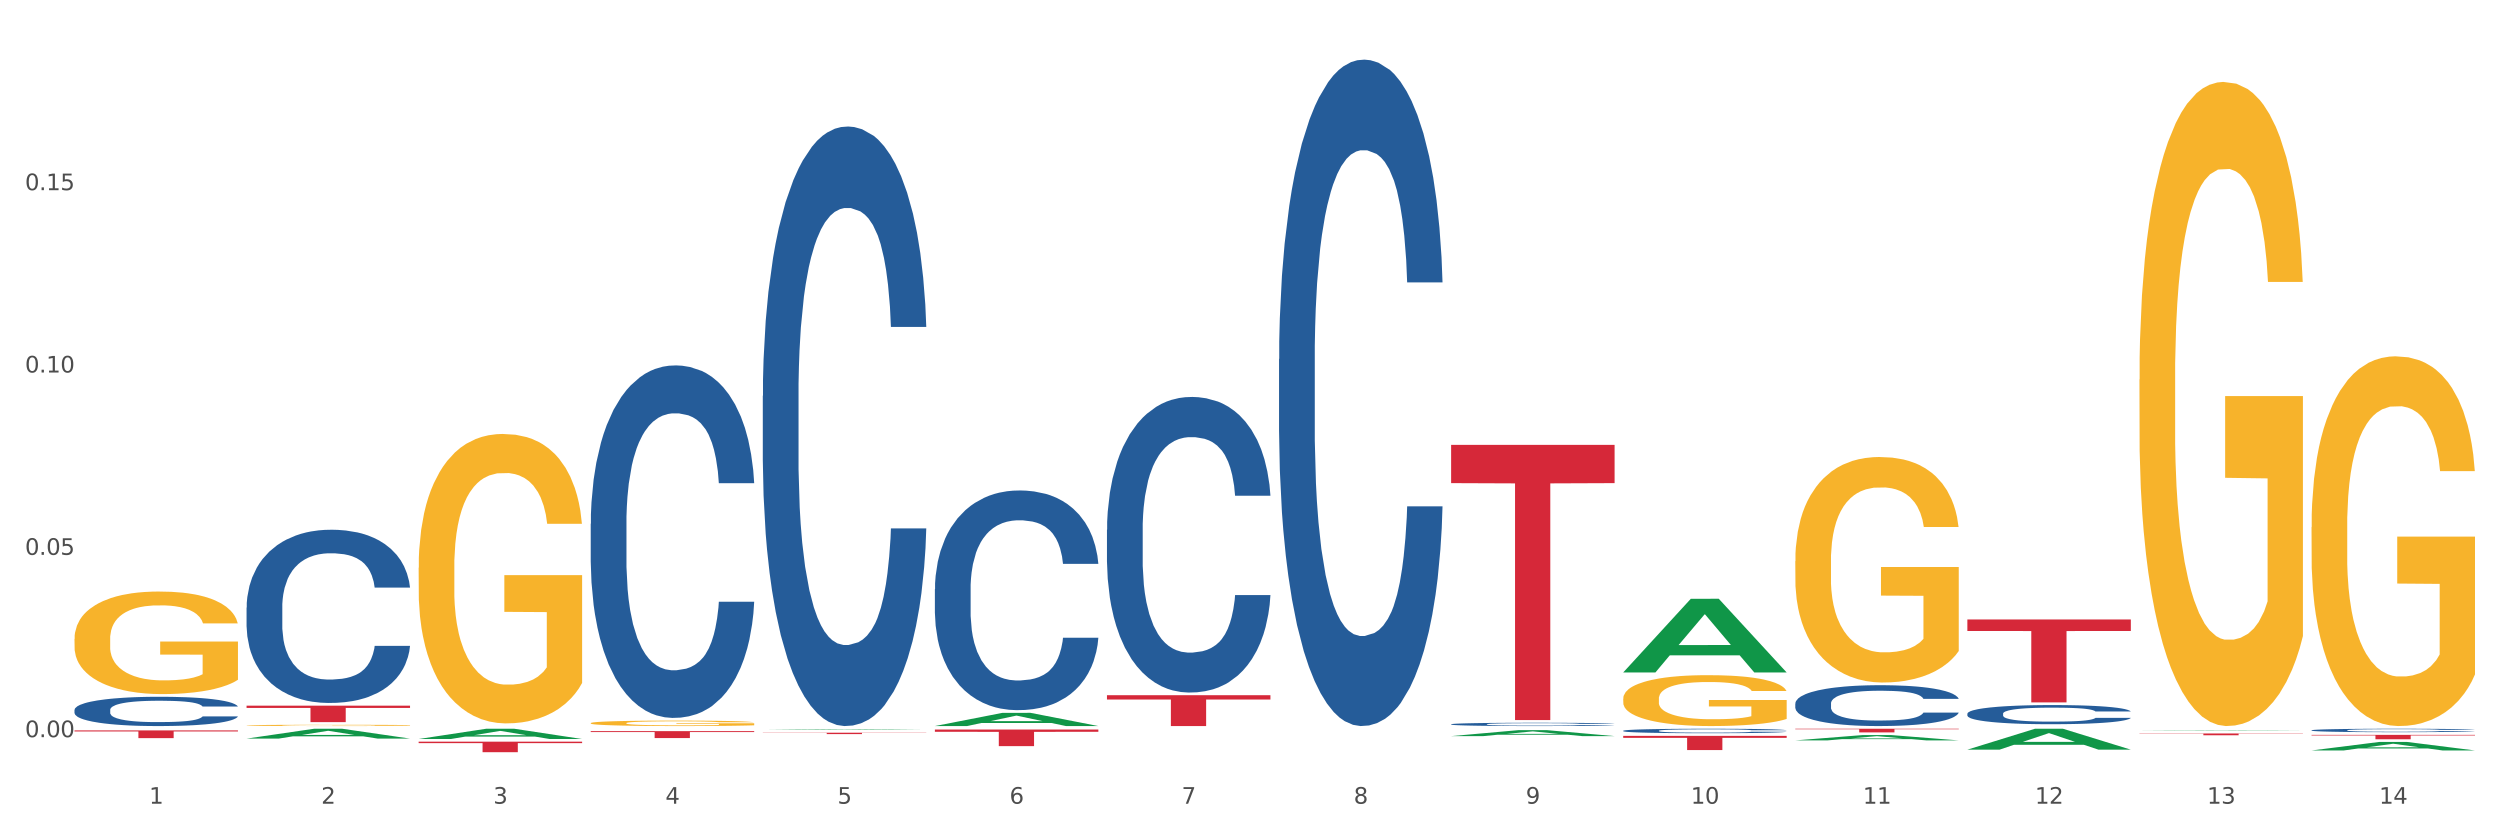
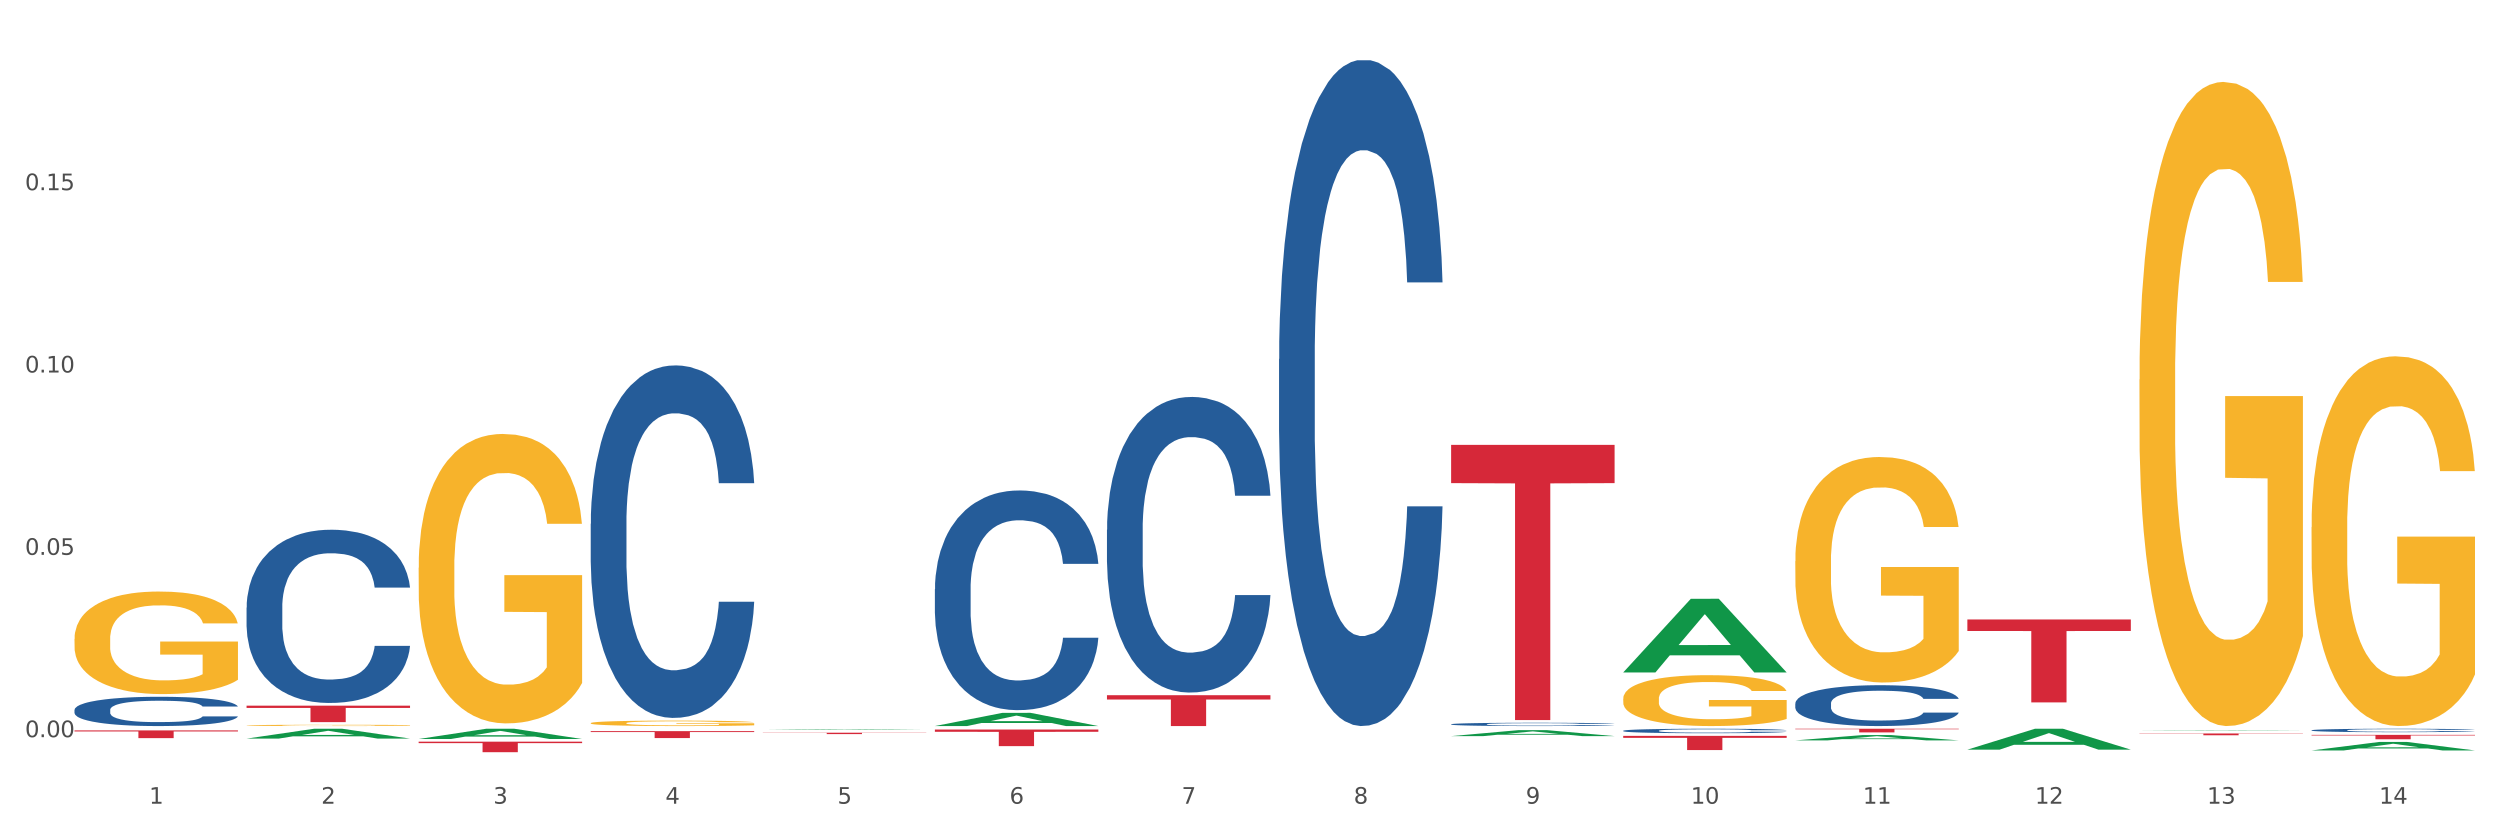
<svg xmlns="http://www.w3.org/2000/svg" xmlns:xlink="http://www.w3.org/1999/xlink" width="1080pt" height="360pt" viewBox="0 0 1080 360" version="1.1">
  <rect x="0" y="0" width="1080" height="360" fill="#333333" stroke="none" />
  <defs>
    <style type="text/css">*{stroke-linejoin: round; stroke-linecap: butt}</style>
  </defs>
  <g id="figure_1">
    <g id="patch_1">
      <path d="M 0 360  L 1080 360  L 1080 0  L 0 0  z " style="fill: #ffffff; stroke: #ffffff; stroke-linejoin: miter" />
    </g>
    <g id="axes_1">
      <g id="matplotlib.axis_1">
        <g id="xtick_1">
          <g id="text_1">
            <g style="fill: #4d4d4d" transform="translate(64.432 347.204) scale(0.096 -0.096)">
              <defs>
                <path id="DejaVuSans-31" d="M 794 531  L 1825 531  L 1825 4091  L 703 3866  L 703 4441  L 1819 4666  L 2450 4666  L 2450 531  L 3481 531  L 3481 0  L 794 0  L 794 531  z " transform="scale(0.016)" />
              </defs>
              <use xlink:href="#DejaVuSans-31" />
            </g>
          </g>
        </g>
        <g id="xtick_2">
          <g id="text_2">
            <g style="fill: #4d4d4d" transform="translate(138.771 347.204) scale(0.096 -0.096)">
              <defs>
                <path id="DejaVuSans-32" d="M 1228 531  L 3431 531  L 3431 0  L 469 0  L 469 531  Q 828 903 1448 1529  Q 2069 2156 2228 2338  Q 2531 2678 2651 2914  Q 2772 3150 2772 3378  Q 2772 3750 2511 3984  Q 2250 4219 1831 4219  Q 1534 4219 1204 4116  Q 875 4013 500 3803  L 500 4441  Q 881 4594 1212 4672  Q 1544 4750 1819 4750  Q 2544 4750 2975 4387  Q 3406 4025 3406 3419  Q 3406 3131 3298 2873  Q 3191 2616 2906 2266  Q 2828 2175 2409 1742  Q 1991 1309 1228 531  z " transform="scale(0.016)" />
              </defs>
              <use xlink:href="#DejaVuSans-32" />
            </g>
          </g>
        </g>
        <g id="xtick_3">
          <g id="text_3">
            <g style="fill: #4d4d4d" transform="translate(213.109 347.204) scale(0.096 -0.096)">
              <defs>
                <path id="DejaVuSans-33" d="M 2597 2516  Q 3050 2419 3304 2112  Q 3559 1806 3559 1356  Q 3559 666 3084 287  Q 2609 -91 1734 -91  Q 1441 -91 1130 -33  Q 819 25 488 141  L 488 750  Q 750 597 1062 519  Q 1375 441 1716 441  Q 2309 441 2620 675  Q 2931 909 2931 1356  Q 2931 1769 2642 2001  Q 2353 2234 1838 2234  L 1294 2234  L 1294 2753  L 1863 2753  Q 2328 2753 2575 2939  Q 2822 3125 2822 3475  Q 2822 3834 2567 4026  Q 2313 4219 1838 4219  Q 1578 4219 1281 4162  Q 984 4106 628 3988  L 628 4550  Q 988 4650 1302 4700  Q 1616 4750 1894 4750  Q 2613 4750 3031 4423  Q 3450 4097 3450 3541  Q 3450 3153 3228 2886  Q 3006 2619 2597 2516  z " transform="scale(0.016)" />
              </defs>
              <use xlink:href="#DejaVuSans-33" />
            </g>
          </g>
        </g>
        <g id="xtick_4">
          <g id="text_4">
            <g style="fill: #4d4d4d" transform="translate(287.448 347.204) scale(0.096 -0.096)">
              <defs>
                <path id="DejaVuSans-34" d="M 2419 4116  L 825 1625  L 2419 1625  L 2419 4116  z M 2253 4666  L 3047 4666  L 3047 1625  L 3713 1625  L 3713 1100  L 3047 1100  L 3047 0  L 2419 0  L 2419 1100  L 313 1100  L 313 1709  L 2253 4666  z " transform="scale(0.016)" />
              </defs>
              <use xlink:href="#DejaVuSans-34" />
            </g>
          </g>
        </g>
        <g id="xtick_5">
          <g id="text_5">
            <g style="fill: #4d4d4d" transform="translate(361.787 347.204) scale(0.096 -0.096)">
              <defs>
                <path id="DejaVuSans-35" d="M 691 4666  L 3169 4666  L 3169 4134  L 1269 4134  L 1269 2991  Q 1406 3038 1543 3061  Q 1681 3084 1819 3084  Q 2600 3084 3056 2656  Q 3513 2228 3513 1497  Q 3513 744 3044 326  Q 2575 -91 1722 -91  Q 1428 -91 1123 -41  Q 819 9 494 109  L 494 744  Q 775 591 1075 516  Q 1375 441 1709 441  Q 2250 441 2565 725  Q 2881 1009 2881 1497  Q 2881 1984 2565 2268  Q 2250 2553 1709 2553  Q 1456 2553 1204 2497  Q 953 2441 691 2322  L 691 4666  z " transform="scale(0.016)" />
              </defs>
              <use xlink:href="#DejaVuSans-35" />
            </g>
          </g>
        </g>
        <g id="xtick_6">
          <g id="text_6">
            <g style="fill: #4d4d4d" transform="translate(436.125 347.204) scale(0.096 -0.096)">
              <defs>
                <path id="DejaVuSans-36" d="M 2113 2584  Q 1688 2584 1439 2293  Q 1191 2003 1191 1497  Q 1191 994 1439 701  Q 1688 409 2113 409  Q 2538 409 2786 701  Q 3034 994 3034 1497  Q 3034 2003 2786 2293  Q 2538 2584 2113 2584  z M 3366 4563  L 3366 3988  Q 3128 4100 2886 4159  Q 2644 4219 2406 4219  Q 1781 4219 1451 3797  Q 1122 3375 1075 2522  Q 1259 2794 1537 2939  Q 1816 3084 2150 3084  Q 2853 3084 3261 2657  Q 3669 2231 3669 1497  Q 3669 778 3244 343  Q 2819 -91 2113 -91  Q 1303 -91 875 529  Q 447 1150 447 2328  Q 447 3434 972 4092  Q 1497 4750 2381 4750  Q 2619 4750 2861 4703  Q 3103 4656 3366 4563  z " transform="scale(0.016)" />
              </defs>
              <use xlink:href="#DejaVuSans-36" />
            </g>
          </g>
        </g>
        <g id="xtick_7">
          <g id="text_7">
            <g style="fill: #4d4d4d" transform="translate(510.464 347.204) scale(0.096 -0.096)">
              <defs>
                <path id="DejaVuSans-37" d="M 525 4666  L 3525 4666  L 3525 4397  L 1831 0  L 1172 0  L 2766 4134  L 525 4134  L 525 4666  z " transform="scale(0.016)" />
              </defs>
              <use xlink:href="#DejaVuSans-37" />
            </g>
          </g>
        </g>
        <g id="xtick_8">
          <g id="text_8">
            <g style="fill: #4d4d4d" transform="translate(584.803 347.204) scale(0.096 -0.096)">
              <defs>
                <path id="DejaVuSans-38" d="M 2034 2216  Q 1584 2216 1326 1975  Q 1069 1734 1069 1313  Q 1069 891 1326 650  Q 1584 409 2034 409  Q 2484 409 2743 651  Q 3003 894 3003 1313  Q 3003 1734 2745 1975  Q 2488 2216 2034 2216  z M 1403 2484  Q 997 2584 770 2862  Q 544 3141 544 3541  Q 544 4100 942 4425  Q 1341 4750 2034 4750  Q 2731 4750 3128 4425  Q 3525 4100 3525 3541  Q 3525 3141 3298 2862  Q 3072 2584 2669 2484  Q 3125 2378 3379 2068  Q 3634 1759 3634 1313  Q 3634 634 3220 271  Q 2806 -91 2034 -91  Q 1263 -91 848 271  Q 434 634 434 1313  Q 434 1759 690 2068  Q 947 2378 1403 2484  z M 1172 3481  Q 1172 3119 1398 2916  Q 1625 2713 2034 2713  Q 2441 2713 2670 2916  Q 2900 3119 2900 3481  Q 2900 3844 2670 4047  Q 2441 4250 2034 4250  Q 1625 4250 1398 4047  Q 1172 3844 1172 3481  z " transform="scale(0.016)" />
              </defs>
              <use xlink:href="#DejaVuSans-38" />
            </g>
          </g>
        </g>
        <g id="xtick_9">
          <g id="text_9">
            <g style="fill: #4d4d4d" transform="translate(659.142 347.204) scale(0.096 -0.096)">
              <defs>
                <path id="DejaVuSans-39" d="M 703 97  L 703 672  Q 941 559 1184 500  Q 1428 441 1663 441  Q 2288 441 2617 861  Q 2947 1281 2994 2138  Q 2813 1869 2534 1725  Q 2256 1581 1919 1581  Q 1219 1581 811 2004  Q 403 2428 403 3163  Q 403 3881 828 4315  Q 1253 4750 1959 4750  Q 2769 4750 3195 4129  Q 3622 3509 3622 2328  Q 3622 1225 3098 567  Q 2575 -91 1691 -91  Q 1453 -91 1209 -44  Q 966 3 703 97  z M 1959 2075  Q 2384 2075 2632 2365  Q 2881 2656 2881 3163  Q 2881 3666 2632 3958  Q 2384 4250 1959 4250  Q 1534 4250 1286 3958  Q 1038 3666 1038 3163  Q 1038 2656 1286 2365  Q 1534 2075 1959 2075  z " transform="scale(0.016)" />
              </defs>
              <use xlink:href="#DejaVuSans-39" />
            </g>
          </g>
        </g>
        <g id="xtick_10">
          <g id="text_10">
            <g style="fill: #4d4d4d" transform="translate(730.426 347.204) scale(0.096 -0.096)">
              <defs>
                <path id="DejaVuSans-30" d="M 2034 4250  Q 1547 4250 1301 3770  Q 1056 3291 1056 2328  Q 1056 1369 1301 889  Q 1547 409 2034 409  Q 2525 409 2770 889  Q 3016 1369 3016 2328  Q 3016 3291 2770 3770  Q 2525 4250 2034 4250  z M 2034 4750  Q 2819 4750 3233 4129  Q 3647 3509 3647 2328  Q 3647 1150 3233 529  Q 2819 -91 2034 -91  Q 1250 -91 836 529  Q 422 1150 422 2328  Q 422 3509 836 4129  Q 1250 4750 2034 4750  z " transform="scale(0.016)" />
              </defs>
              <use xlink:href="#DejaVuSans-31" />
              <use xlink:href="#DejaVuSans-30" transform="translate(63.623 0)" />
            </g>
          </g>
        </g>
        <g id="xtick_11">
          <g id="text_11">
            <g style="fill: #4d4d4d" transform="translate(804.765 347.204) scale(0.096 -0.096)">
              <use xlink:href="#DejaVuSans-31" />
              <use xlink:href="#DejaVuSans-31" transform="translate(63.623 0)" />
            </g>
          </g>
        </g>
        <g id="xtick_12">
          <g id="text_12">
            <g style="fill: #4d4d4d" transform="translate(879.104 347.204) scale(0.096 -0.096)">
              <use xlink:href="#DejaVuSans-31" />
              <use xlink:href="#DejaVuSans-32" transform="translate(63.623 0)" />
            </g>
          </g>
        </g>
        <g id="xtick_13">
          <g id="text_13">
            <g style="fill: #4d4d4d" transform="translate(953.442 347.204) scale(0.096 -0.096)">
              <use xlink:href="#DejaVuSans-31" />
              <use xlink:href="#DejaVuSans-33" transform="translate(63.623 0)" />
            </g>
          </g>
        </g>
        <g id="xtick_14">
          <g id="text_14">
            <g style="fill: #4d4d4d" transform="translate(1027.781 347.204) scale(0.096 -0.096)">
              <use xlink:href="#DejaVuSans-31" />
              <use xlink:href="#DejaVuSans-34" transform="translate(63.623 0)" />
            </g>
          </g>
        </g>
        <g id="xtick_15" />
        <g id="xtick_16" />
        <g id="xtick_17" />
        <g id="xtick_18" />
        <g id="xtick_19" />
        <g id="xtick_20" />
        <g id="xtick_21" />
        <g id="xtick_22" />
        <g id="xtick_23" />
        <g id="xtick_24" />
        <g id="xtick_25" />
        <g id="xtick_26" />
        <g id="xtick_27" />
      </g>
      <g id="matplotlib.axis_2">
        <g id="ytick_1">
          <g id="text_15">
            <g style="fill: #4d4d4d" transform="translate(10.8 318.46) scale(0.096 -0.096)">
              <defs>
                <path id="DejaVuSans-2e" d="M 684 794  L 1344 794  L 1344 0  L 684 0  L 684 794  z " transform="scale(0.016)" />
              </defs>
              <use xlink:href="#DejaVuSans-30" />
              <use xlink:href="#DejaVuSans-2e" transform="translate(63.623 0)" />
              <use xlink:href="#DejaVuSans-30" transform="translate(95.41 0)" />
              <use xlink:href="#DejaVuSans-30" transform="translate(159.033 0)" />
            </g>
          </g>
        </g>
        <g id="ytick_2">
          <g id="text_16">
            <g style="fill: #4d4d4d" transform="translate(10.8 239.693) scale(0.096 -0.096)">
              <use xlink:href="#DejaVuSans-30" />
              <use xlink:href="#DejaVuSans-2e" transform="translate(63.623 0)" />
              <use xlink:href="#DejaVuSans-30" transform="translate(95.41 0)" />
              <use xlink:href="#DejaVuSans-35" transform="translate(159.033 0)" />
            </g>
          </g>
        </g>
        <g id="ytick_3">
          <g id="text_17">
            <g style="fill: #4d4d4d" transform="translate(10.8 160.926) scale(0.096 -0.096)">
              <use xlink:href="#DejaVuSans-30" />
              <use xlink:href="#DejaVuSans-2e" transform="translate(63.623 0)" />
              <use xlink:href="#DejaVuSans-31" transform="translate(95.41 0)" />
              <use xlink:href="#DejaVuSans-30" transform="translate(159.033 0)" />
            </g>
          </g>
        </g>
        <g id="ytick_4">
          <g id="text_18">
            <g style="fill: #4d4d4d" transform="translate(10.8 82.159) scale(0.096 -0.096)">
              <use xlink:href="#DejaVuSans-30" />
              <use xlink:href="#DejaVuSans-2e" transform="translate(63.623 0)" />
              <use xlink:href="#DejaVuSans-31" transform="translate(95.41 0)" />
              <use xlink:href="#DejaVuSans-35" transform="translate(159.033 0)" />
            </g>
          </g>
        </g>
        <g id="ytick_5" />
        <g id="ytick_6" />
        <g id="ytick_7" />
        <g id="ytick_8" />
      </g>
      <g id="PolyCollection_1">
        <path d="M 106.514 319.067  L 106.587 319.063  L 135.709 314.817  L 147.795 314.813  L 177.135 319.075  L 163.157 319.075  L 156.823 318.082  L 126.754 318.082  L 126.535 318.098  L 120.42 319.075  L 106.514 319.075  L 106.514 319.067  L 130.54 317.49  L 153.037 317.486  L 141.897 315.721  L 141.752 315.713  L 141.606 315.725  L 130.467 317.486  L 130.54 317.49  L 106.514 319.067  z " clip-path="url(#p14c275a01c)" style="fill: #109648" />
        <path d="M 255.191 226.28  L 255.275 226.141  L 255.275 222.247  L 255.525 216.962  L 256.443 207.226  L 257.612 199.855  L 259.615 191.232  L 260.701 187.616  L 262.12 183.583  L 265.041 177.046  L 268.381 171.483  L 270.718 168.423  L 272.471 166.476  L 276.394 162.999  L 278.648 161.469  L 280.986 160.218  L 282.989 159.383  L 286.328 158.41  L 288.999 157.992  L 292.088 157.853  L 294.676 157.992  L 298.098 158.549  L 303.107 160.218  L 305.027 161.191  L 307.615 162.86  L 310.286 165.085  L 312.457 167.311  L 314.961 170.509  L 317.549 174.682  L 320.053 179.967  L 321.806 184.835  L 323.225 189.98  L 324.477 196.239  L 325.396 203.054  L 325.813 208.756  L 310.537 208.756  L 310.119 203.61  L 309.284 198.047  L 308.45 194.292  L 307.531 191.232  L 306.112 187.755  L 304.86 185.53  L 302.773 182.887  L 300.853 181.218  L 299.267 180.245  L 297.347 179.41  L 293.257 178.576  L 290.335 178.576  L 288.499 178.854  L 286.245 179.55  L 284.325 180.523  L 282.071 182.192  L 280.318 184  L 278.565 186.364  L 277.563 188.033  L 276.06 191.093  L 275.059 193.596  L 273.723 197.908  L 272.972 200.968  L 271.636 208.895  L 271.052 214.736  L 270.801 218.77  L 270.634 223.22  L 270.634 244.916  L 271.135 254.652  L 271.553 258.824  L 272.22 263.553  L 273.473 269.672  L 275.309 275.653  L 277.229 279.964  L 278.815 282.607  L 280.318 284.554  L 281.82 286.084  L 283.657 287.474  L 285.159 288.309  L 287.413 289.143  L 290.085 289.561  L 292.172 289.561  L 296.429 288.865  L 298.349 288.17  L 300.185 287.196  L 302.189 285.666  L 303.775 283.997  L 304.693 282.746  L 306.196 280.103  L 307.364 277.322  L 308.366 274.123  L 309.034 271.341  L 309.785 267.169  L 310.37 262.44  L 310.537 259.937  L 325.813 259.937  L 325.479 264.944  L 324.895 269.811  L 323.726 276.348  L 322.808 280.103  L 321.389 284.693  L 319.886 288.587  L 317.799 292.898  L 315.879 296.097  L 313.876 298.879  L 311.705 301.382  L 307.782 304.859  L 306.363 305.833  L 303.358 307.502  L 301.02 308.475  L 297.598 309.449  L 294.092 310.005  L 290.419 310.144  L 287.163 309.866  L 283.573 309.031  L 281.32 308.197  L 278.815 306.945  L 275.893 304.998  L 273.139 302.634  L 270.551 299.852  L 268.13 296.653  L 265.876 293.037  L 262.955 287.057  L 260.784 281.216  L 259.198 275.792  L 258.113 271.202  L 257.028 265.361  L 256.443 261.328  L 255.525 251.592  L 255.191 242.552  L 255.191 226.28  z " clip-path="url(#p14c275a01c)" style="fill: #255c99" />
        <path d="M 32.175 276.017  L 32.258 275.976  L 32.258 274.52  L 32.425 273.265  L 33.259 270.231  L 34.51 267.722  L 35.427 266.387  L 36.344 265.294  L 37.428 264.202  L 38.762 263.069  L 41.18 261.41  L 42.681 260.56  L 44.515 259.67  L 47.85 258.375  L 50.268 257.647  L 52.77 257.04  L 56.855 256.312  L 59.523 255.988  L 62.358 255.745  L 65.777 255.583  L 68.361 255.543  L 74.031 255.664  L 78.867 256.028  L 81.202 256.312  L 84.203 256.797  L 85.788 257.121  L 88.372 257.768  L 91.04 258.618  L 92.875 259.346  L 95.626 260.722  L 97.711 262.098  L 99.628 263.797  L 100.629 264.97  L 101.379 266.063  L 102.046 267.317  L 102.713 269.3  L 87.705 269.3  L 87.122 267.884  L 86.204 266.549  L 84.87 265.254  L 83.703 264.444  L 81.702 263.433  L 79.868 262.786  L 77.95 262.3  L 75.615 261.895  L 73.781 261.693  L 71.196 261.531  L 66.11 261.572  L 62.692 261.895  L 60.357 262.3  L 58.856 262.664  L 57.522 263.069  L 56.021 263.635  L 54.27 264.485  L 53.02 265.254  L 51.769 266.225  L 50.768 267.196  L 49.851 268.329  L 49.101 269.543  L 48.517 270.797  L 48.017 272.335  L 47.6 274.884  L 47.6 280.427  L 47.767 281.681  L 48.184 283.34  L 48.684 284.595  L 49.518 286.092  L 50.268 287.103  L 51.686 288.56  L 53.27 289.774  L 54.52 290.543  L 55.771 291.19  L 57.939 292.08  L 60.357 292.809  L 62.441 293.254  L 65.276 293.658  L 67.194 293.82  L 68.862 293.901  L 72.947 293.901  L 75.865 293.78  L 79.117 293.496  L 81.619 293.132  L 83.703 292.687  L 86.038 291.959  L 87.538 291.271  L 87.538 282.814  L 69.195 282.774  L 69.195 277.15  L 102.797 277.15  L 102.797 293.658  L 101.379 294.508  L 99.795 295.277  L 98.128 295.965  L 95.626 296.814  L 92.625 297.624  L 89.956 298.19  L 87.122 298.676  L 83.786 299.121  L 79.451 299.525  L 76.783 299.687  L 73.447 299.809  L 69.529 299.849  L 66.11 299.768  L 62.775 299.566  L 59.273 299.202  L 55.855 298.676  L 53.27 298.15  L 50.685 297.502  L 47.934 296.652  L 45.766 295.843  L 44.098 295.115  L 42.264 294.184  L 40.263 292.97  L 38.762 291.878  L 37.428 290.745  L 36.01 289.288  L 35.01 288.034  L 34.009 286.456  L 33.426 285.283  L 32.759 283.462  L 32.258 280.913  L 32.175 276.017  z " clip-path="url(#p14c275a01c)" style="fill: #f7b32b" />
        <path d="M 403.869 254.521  L 403.952 254.434  L 403.952 252.007  L 404.202 248.713  L 405.121 242.646  L 406.289 238.052  L 408.293 232.678  L 409.378 230.425  L 410.797 227.911  L 413.719 223.837  L 417.058 220.37  L 419.395 218.463  L 421.148 217.25  L 425.072 215.083  L 427.326 214.13  L 429.663 213.35  L 431.666 212.83  L 435.006 212.223  L 437.677 211.963  L 440.766 211.876  L 443.353 211.963  L 446.776 212.309  L 451.785 213.35  L 453.704 213.956  L 456.292 214.996  L 458.964 216.383  L 461.134 217.77  L 463.638 219.764  L 466.226 222.364  L 468.73 225.658  L 470.483 228.691  L 471.903 231.898  L 473.155 235.799  L 474.073 240.046  L 474.49 243.6  L 459.214 243.6  L 458.797 240.393  L 457.962 236.925  L 457.127 234.585  L 456.209 232.678  L 454.79 230.511  L 453.538 229.125  L 451.451 227.478  L 449.531 226.438  L 447.945 225.831  L 446.025 225.311  L 441.934 224.791  L 439.012 224.791  L 437.176 224.964  L 434.922 225.398  L 433.002 226.004  L 430.748 227.044  L 428.995 228.171  L 427.242 229.645  L 426.24 230.685  L 424.738 232.592  L 423.736 234.152  L 422.401 236.839  L 421.649 238.746  L 420.314 243.686  L 419.729 247.327  L 419.479 249.84  L 419.312 252.614  L 419.312 266.135  L 419.813 272.203  L 420.23 274.803  L 420.898 277.75  L 422.15 281.564  L 423.987 285.291  L 425.907 287.978  L 427.493 289.624  L 428.995 290.838  L 430.498 291.791  L 432.334 292.658  L 433.837 293.178  L 436.091 293.698  L 438.762 293.958  L 440.849 293.958  L 445.106 293.525  L 447.026 293.092  L 448.863 292.485  L 450.866 291.531  L 452.452 290.491  L 453.371 289.711  L 454.873 288.064  L 456.042 286.331  L 457.044 284.337  L 457.711 282.604  L 458.463 280.003  L 459.047 277.056  L 459.214 275.496  L 474.49 275.496  L 474.156 278.617  L 473.572 281.65  L 472.403 285.724  L 471.485 288.064  L 470.066 290.925  L 468.563 293.352  L 466.477 296.038  L 464.557 298.032  L 462.553 299.766  L 460.383 301.326  L 456.459 303.493  L 455.04 304.099  L 452.035 305.139  L 449.698 305.746  L 446.275 306.353  L 442.769 306.7  L 439.096 306.786  L 435.84 306.613  L 432.251 306.093  L 429.997 305.573  L 427.493 304.793  L 424.571 303.579  L 421.816 302.106  L 419.228 300.372  L 416.808 298.379  L 414.554 296.125  L 411.632 292.398  L 409.462 288.758  L 407.875 285.377  L 406.79 282.517  L 405.705 278.877  L 405.121 276.363  L 404.202 270.296  L 403.869 264.662  L 403.869 254.521  z " clip-path="url(#p14c275a01c)" style="fill: #255c99" />
        <path d="M 478.207 228.858  L 478.291 228.742  L 478.291 225.476  L 478.541 221.045  L 479.459 212.881  L 480.628 206.7  L 482.632 199.469  L 483.717 196.437  L 485.136 193.055  L 488.058 187.573  L 491.397 182.908  L 493.734 180.343  L 495.487 178.71  L 499.41 175.794  L 501.664 174.511  L 504.002 173.462  L 506.005 172.762  L 509.344 171.946  L 512.016 171.596  L 515.104 171.479  L 517.692 171.596  L 521.115 172.062  L 526.123 173.462  L 528.043 174.278  L 530.631 175.678  L 533.302 177.544  L 535.473 179.41  L 537.977 182.092  L 540.565 185.591  L 543.069 190.022  L 544.822 194.104  L 546.241 198.419  L 547.493 203.668  L 548.412 209.382  L 548.829 214.164  L 533.553 214.164  L 533.135 209.849  L 532.301 205.184  L 531.466 202.035  L 530.548 199.469  L 529.128 196.553  L 527.876 194.687  L 525.789 192.472  L 523.869 191.072  L 522.283 190.256  L 520.363 189.556  L 516.273 188.856  L 513.351 188.856  L 511.515 189.089  L 509.261 189.673  L 507.341 190.489  L 505.087 191.888  L 503.334 193.405  L 501.581 195.387  L 500.579 196.787  L 499.077 199.352  L 498.075 201.452  L 496.739 205.067  L 495.988 207.633  L 494.652 214.28  L 494.068 219.179  L 493.818 222.561  L 493.651 226.293  L 493.651 244.486  L 494.151 252.65  L 494.569 256.149  L 495.237 260.114  L 496.489 265.245  L 498.325 270.26  L 500.245 273.876  L 501.831 276.092  L 503.334 277.724  L 504.837 279.007  L 506.673 280.173  L 508.176 280.873  L 510.429 281.573  L 513.101 281.923  L 515.188 281.923  L 519.445 281.34  L 521.365 280.756  L 523.202 279.94  L 525.205 278.657  L 526.791 277.258  L 527.709 276.208  L 529.212 273.992  L 530.381 271.66  L 531.382 268.977  L 532.05 266.645  L 532.801 263.146  L 533.386 259.181  L 533.553 257.082  L 548.829 257.082  L 548.495 261.28  L 547.911 265.362  L 546.742 270.843  L 545.824 273.992  L 544.405 277.841  L 542.902 281.106  L 540.815 284.722  L 538.895 287.404  L 536.892 289.737  L 534.721 291.836  L 530.798 294.751  L 529.379 295.568  L 526.374 296.967  L 524.036 297.784  L 520.614 298.6  L 517.108 299.067  L 513.435 299.183  L 510.179 298.95  L 506.59 298.25  L 504.336 297.55  L 501.831 296.501  L 498.91 294.868  L 496.155 292.885  L 493.567 290.553  L 491.146 287.871  L 488.892 284.838  L 485.971 279.823  L 483.8 274.925  L 482.214 270.377  L 481.129 266.528  L 480.044 261.63  L 479.459 258.248  L 478.541 250.084  L 478.207 242.504  L 478.207 228.858  z " clip-path="url(#p14c275a01c)" style="fill: #255c99" />
-         <path d="M 552.546 155.116  L 552.629 154.853  L 552.629 147.491  L 552.88 137.501  L 553.798 119.096  L 554.967 105.161  L 556.97 88.86  L 558.055 82.024  L 559.475 74.4  L 562.396 62.042  L 565.735 51.526  L 568.073 45.741  L 569.826 42.061  L 573.749 35.488  L 576.003 32.595  L 578.34 30.229  L 580.344 28.652  L 583.683 26.811  L 586.354 26.022  L 589.443 25.759  L 592.031 26.022  L 595.453 27.074  L 600.462 30.229  L 602.382 32.07  L 604.97 35.225  L 607.641 39.431  L 609.811 43.638  L 612.316 49.685  L 614.903 57.573  L 617.408 67.564  L 619.161 76.766  L 620.58 86.494  L 621.832 98.325  L 622.75 111.209  L 623.168 121.988  L 607.891 121.988  L 607.474 112.26  L 606.639 101.743  L 605.804 94.645  L 604.886 88.86  L 603.467 82.287  L 602.215 78.081  L 600.128 73.085  L 598.208 69.93  L 596.622 68.09  L 594.702 66.512  L 590.612 64.935  L 587.69 64.935  L 585.853 65.46  L 583.6 66.775  L 581.68 68.615  L 579.426 71.771  L 577.673 75.188  L 575.92 79.658  L 574.918 82.813  L 573.415 88.597  L 572.414 93.33  L 571.078 101.48  L 570.327 107.265  L 568.991 122.251  L 568.407 133.294  L 568.156 140.918  L 567.989 149.332  L 567.989 190.347  L 568.49 208.752  L 568.908 216.639  L 569.575 225.579  L 570.827 237.147  L 572.664 248.453  L 574.584 256.603  L 576.17 261.599  L 577.673 265.28  L 579.175 268.172  L 581.012 270.801  L 582.514 272.378  L 584.768 273.956  L 587.439 274.745  L 589.526 274.745  L 593.784 273.43  L 595.704 272.116  L 597.54 270.275  L 599.544 267.383  L 601.13 264.228  L 602.048 261.862  L 603.551 256.866  L 604.719 251.608  L 605.721 245.561  L 606.389 240.302  L 607.14 232.415  L 607.724 223.475  L 607.891 218.743  L 623.168 218.743  L 622.834 228.208  L 622.249 237.41  L 621.081 249.767  L 620.163 256.866  L 618.743 265.543  L 617.241 272.904  L 615.154 281.055  L 613.234 287.102  L 611.23 292.36  L 609.06 297.093  L 605.137 303.666  L 603.718 305.506  L 600.712 308.661  L 598.375 310.502  L 594.952 312.342  L 591.446 313.394  L 587.773 313.657  L 584.518 313.131  L 580.928 311.554  L 578.674 309.976  L 576.17 307.61  L 573.248 303.929  L 570.494 299.459  L 567.906 294.201  L 565.485 288.154  L 563.231 281.318  L 560.309 270.012  L 558.139 258.97  L 556.553 248.716  L 555.468 240.039  L 554.382 228.997  L 553.798 221.372  L 552.88 202.968  L 552.546 185.878  L 552.546 155.116  z " clip-path="url(#p14c275a01c)" style="fill: #255c99" />
+         <path d="M 552.546 155.116  L 552.629 154.853  L 552.629 147.491  L 552.88 137.501  L 553.798 119.096  L 554.967 105.161  L 556.97 88.86  L 558.055 82.024  L 559.475 74.4  L 562.396 62.042  L 565.735 51.526  L 568.073 45.741  L 569.826 42.061  L 573.749 35.488  L 576.003 32.595  L 578.34 30.229  L 580.344 28.652  L 583.683 26.811  L 586.354 26.022  L 592.031 26.022  L 595.453 27.074  L 600.462 30.229  L 602.382 32.07  L 604.97 35.225  L 607.641 39.431  L 609.811 43.638  L 612.316 49.685  L 614.903 57.573  L 617.408 67.564  L 619.161 76.766  L 620.58 86.494  L 621.832 98.325  L 622.75 111.209  L 623.168 121.988  L 607.891 121.988  L 607.474 112.26  L 606.639 101.743  L 605.804 94.645  L 604.886 88.86  L 603.467 82.287  L 602.215 78.081  L 600.128 73.085  L 598.208 69.93  L 596.622 68.09  L 594.702 66.512  L 590.612 64.935  L 587.69 64.935  L 585.853 65.46  L 583.6 66.775  L 581.68 68.615  L 579.426 71.771  L 577.673 75.188  L 575.92 79.658  L 574.918 82.813  L 573.415 88.597  L 572.414 93.33  L 571.078 101.48  L 570.327 107.265  L 568.991 122.251  L 568.407 133.294  L 568.156 140.918  L 567.989 149.332  L 567.989 190.347  L 568.49 208.752  L 568.908 216.639  L 569.575 225.579  L 570.827 237.147  L 572.664 248.453  L 574.584 256.603  L 576.17 261.599  L 577.673 265.28  L 579.175 268.172  L 581.012 270.801  L 582.514 272.378  L 584.768 273.956  L 587.439 274.745  L 589.526 274.745  L 593.784 273.43  L 595.704 272.116  L 597.54 270.275  L 599.544 267.383  L 601.13 264.228  L 602.048 261.862  L 603.551 256.866  L 604.719 251.608  L 605.721 245.561  L 606.389 240.302  L 607.14 232.415  L 607.724 223.475  L 607.891 218.743  L 623.168 218.743  L 622.834 228.208  L 622.249 237.41  L 621.081 249.767  L 620.163 256.866  L 618.743 265.543  L 617.241 272.904  L 615.154 281.055  L 613.234 287.102  L 611.23 292.36  L 609.06 297.093  L 605.137 303.666  L 603.718 305.506  L 600.712 308.661  L 598.375 310.502  L 594.952 312.342  L 591.446 313.394  L 587.773 313.657  L 584.518 313.131  L 580.928 311.554  L 578.674 309.976  L 576.17 307.61  L 573.248 303.929  L 570.494 299.459  L 567.906 294.201  L 565.485 288.154  L 563.231 281.318  L 560.309 270.012  L 558.139 258.97  L 556.553 248.716  L 555.468 240.039  L 554.382 228.997  L 553.798 221.372  L 552.88 202.968  L 552.546 185.878  L 552.546 155.116  z " clip-path="url(#p14c275a01c)" style="fill: #255c99" />
        <path d="M 626.885 312.871  L 626.968 312.87  L 626.968 312.833  L 627.219 312.784  L 628.137 312.692  L 629.306 312.623  L 631.309 312.542  L 632.394 312.509  L 633.813 312.471  L 636.735 312.409  L 640.074 312.357  L 642.411 312.329  L 644.164 312.31  L 648.088 312.278  L 650.342 312.263  L 652.679 312.252  L 654.683 312.244  L 658.022 312.235  L 660.693 312.231  L 663.782 312.23  L 666.369 312.231  L 669.792 312.236  L 674.801 312.252  L 676.721 312.261  L 679.308 312.277  L 681.98 312.297  L 684.15 312.318  L 686.654 312.348  L 689.242 312.387  L 691.747 312.437  L 693.5 312.482  L 694.919 312.531  L 696.171 312.589  L 697.089 312.653  L 697.506 312.707  L 682.23 312.707  L 681.813 312.658  L 680.978 312.606  L 680.143 312.571  L 679.225 312.542  L 677.806 312.51  L 676.554 312.489  L 674.467 312.464  L 672.547 312.449  L 670.961 312.439  L 669.041 312.432  L 664.95 312.424  L 662.029 312.424  L 660.192 312.426  L 657.938 312.433  L 656.018 312.442  L 653.764 312.458  L 652.011 312.475  L 650.258 312.497  L 649.257 312.512  L 647.754 312.541  L 646.752 312.565  L 645.417 312.605  L 644.665 312.634  L 643.33 312.708  L 642.745 312.763  L 642.495 312.801  L 642.328 312.842  L 642.328 313.046  L 642.829 313.137  L 643.246 313.176  L 643.914 313.22  L 645.166 313.278  L 647.003 313.334  L 648.923 313.374  L 650.509 313.399  L 652.011 313.417  L 653.514 313.431  L 655.35 313.444  L 656.853 313.452  L 659.107 313.46  L 661.778 313.464  L 663.865 313.464  L 668.122 313.458  L 670.042 313.451  L 671.879 313.442  L 673.882 313.428  L 675.468 313.412  L 676.387 313.4  L 677.889 313.375  L 679.058 313.349  L 680.06 313.319  L 680.728 313.293  L 681.479 313.254  L 682.063 313.21  L 682.23 313.186  L 697.506 313.186  L 697.173 313.233  L 696.588 313.279  L 695.42 313.34  L 694.501 313.375  L 693.082 313.418  L 691.58 313.455  L 689.493 313.495  L 687.573 313.525  L 685.569 313.551  L 683.399 313.575  L 679.475 313.607  L 678.056 313.617  L 675.051 313.632  L 672.714 313.641  L 669.291 313.65  L 665.785 313.656  L 662.112 313.657  L 658.856 313.654  L 655.267 313.647  L 653.013 313.639  L 650.509 313.627  L 647.587 313.609  L 644.832 313.587  L 642.244 313.56  L 639.824 313.531  L 637.57 313.497  L 634.648 313.441  L 632.478 313.386  L 630.892 313.335  L 629.806 313.292  L 628.721 313.237  L 628.137 313.199  L 627.219 313.108  L 626.885 313.023  L 626.885 312.871  z " clip-path="url(#p14c275a01c)" style="fill: #255c99" />
        <path d="M 701.223 315.683  L 701.307 315.682  L 701.307 315.632  L 701.557 315.565  L 702.476 315.441  L 703.644 315.347  L 705.648 315.238  L 706.733 315.192  L 708.152 315.14  L 711.074 315.057  L 714.413 314.987  L 716.75 314.948  L 718.503 314.923  L 722.427 314.879  L 724.681 314.859  L 727.018 314.843  L 729.021 314.833  L 732.36 314.82  L 735.032 314.815  L 738.12 314.813  L 740.708 314.815  L 744.131 314.822  L 749.139 314.843  L 751.059 314.856  L 753.647 314.877  L 756.318 314.905  L 758.489 314.933  L 760.993 314.974  L 763.581 315.027  L 766.085 315.094  L 767.838 315.156  L 769.257 315.222  L 770.51 315.301  L 771.428 315.388  L 771.845 315.461  L 756.569 315.461  L 756.151 315.395  L 755.317 315.324  L 754.482 315.277  L 753.564 315.238  L 752.145 315.193  L 750.892 315.165  L 748.805 315.132  L 746.885 315.11  L 745.299 315.098  L 743.379 315.087  L 739.289 315.077  L 736.367 315.077  L 734.531 315.08  L 732.277 315.089  L 730.357 315.101  L 728.103 315.123  L 726.35 315.146  L 724.597 315.176  L 723.595 315.197  L 722.093 315.236  L 721.091 315.268  L 719.755 315.323  L 719.004 315.362  L 717.668 315.462  L 717.084 315.537  L 716.834 315.588  L 716.667 315.645  L 716.667 315.921  L 717.168 316.044  L 717.585 316.097  L 718.253 316.158  L 719.505 316.235  L 721.341 316.311  L 723.261 316.366  L 724.847 316.4  L 726.35 316.425  L 727.853 316.444  L 729.689 316.462  L 731.192 316.472  L 733.446 316.483  L 736.117 316.488  L 738.204 316.488  L 742.461 316.48  L 744.381 316.471  L 746.218 316.458  L 748.221 316.439  L 749.807 316.418  L 750.725 316.402  L 752.228 316.368  L 753.397 316.333  L 754.398 316.292  L 755.066 316.257  L 755.818 316.204  L 756.402 316.143  L 756.569 316.112  L 771.845 316.112  L 771.511 316.175  L 770.927 316.237  L 769.758 316.32  L 768.84 316.368  L 767.421 316.426  L 765.918 316.476  L 763.831 316.531  L 761.911 316.571  L 759.908 316.607  L 757.738 316.639  L 753.814 316.683  L 752.395 316.695  L 749.39 316.717  L 747.052 316.729  L 743.63 316.741  L 740.124 316.748  L 736.451 316.75  L 733.195 316.747  L 729.606 316.736  L 727.352 316.725  L 724.847 316.709  L 721.926 316.685  L 719.171 316.655  L 716.583 316.619  L 714.162 316.579  L 711.908 316.533  L 708.987 316.457  L 706.816 316.382  L 705.23 316.313  L 704.145 316.255  L 703.06 316.181  L 702.476 316.129  L 701.557 316.005  L 701.223 315.89  L 701.223 315.683  z " clip-path="url(#p14c275a01c)" style="fill: #255c99" />
        <path d="M 775.562 303.937  L 775.646 303.921  L 775.646 303.47  L 775.896 302.857  L 776.814 301.729  L 777.983 300.875  L 779.986 299.876  L 781.072 299.456  L 782.491 298.989  L 785.412 298.231  L 788.752 297.587  L 791.089 297.232  L 792.842 297.006  L 796.765 296.603  L 799.019 296.426  L 801.357 296.281  L 803.36 296.184  L 806.699 296.072  L 809.37 296.023  L 812.459 296.007  L 815.047 296.023  L 818.469 296.088  L 823.478 296.281  L 825.398 296.394  L 827.986 296.587  L 830.657 296.845  L 832.828 297.103  L 835.332 297.474  L 837.92 297.957  L 840.424 298.57  L 842.177 299.134  L 843.596 299.73  L 844.848 300.456  L 845.766 301.246  L 846.184 301.906  L 830.908 301.906  L 830.49 301.31  L 829.655 300.665  L 828.821 300.23  L 827.902 299.876  L 826.483 299.473  L 825.231 299.215  L 823.144 298.908  L 821.224 298.715  L 819.638 298.602  L 817.718 298.505  L 813.628 298.409  L 810.706 298.409  L 808.87 298.441  L 806.616 298.522  L 804.696 298.634  L 802.442 298.828  L 800.689 299.037  L 798.936 299.311  L 797.934 299.505  L 796.431 299.859  L 795.43 300.15  L 794.094 300.649  L 793.343 301.004  L 792.007 301.923  L 791.423 302.6  L 791.172 303.067  L 791.005 303.583  L 791.005 306.097  L 791.506 307.226  L 791.924 307.709  L 792.591 308.257  L 793.844 308.966  L 795.68 309.66  L 797.6 310.159  L 799.186 310.465  L 800.689 310.691  L 802.191 310.868  L 804.028 311.03  L 805.53 311.126  L 807.784 311.223  L 810.456 311.271  L 812.543 311.271  L 816.8 311.191  L 818.72 311.11  L 820.556 310.997  L 822.56 310.82  L 824.146 310.627  L 825.064 310.482  L 826.567 310.175  L 827.735 309.853  L 828.737 309.482  L 829.405 309.16  L 830.156 308.676  L 830.741 308.128  L 830.908 307.838  L 846.184 307.838  L 845.85 308.418  L 845.266 308.983  L 844.097 309.74  L 843.179 310.175  L 841.76 310.707  L 840.257 311.159  L 838.17 311.658  L 836.25 312.029  L 834.247 312.351  L 832.076 312.641  L 828.153 313.044  L 826.734 313.157  L 823.728 313.351  L 821.391 313.464  L 817.969 313.576  L 814.463 313.641  L 810.79 313.657  L 807.534 313.625  L 803.944 313.528  L 801.69 313.431  L 799.186 313.286  L 796.264 313.061  L 793.51 312.787  L 790.922 312.464  L 788.501 312.093  L 786.247 311.674  L 783.325 310.981  L 781.155 310.304  L 779.569 309.676  L 778.484 309.144  L 777.399 308.467  L 776.814 307.999  L 775.896 306.871  L 775.562 305.823  L 775.562 303.937  z " clip-path="url(#p14c275a01c)" style="fill: #255c99" />
-         <path d="M 849.901 308.303  L 849.984 308.295  L 849.984 308.084  L 850.235 307.796  L 851.153 307.267  L 852.322 306.867  L 854.325 306.398  L 855.41 306.202  L 856.829 305.983  L 859.751 305.627  L 863.09 305.325  L 865.428 305.159  L 867.181 305.053  L 871.104 304.864  L 873.358 304.781  L 875.695 304.713  L 877.699 304.668  L 881.038 304.615  L 883.709 304.592  L 886.798 304.584  L 889.386 304.592  L 892.808 304.622  L 897.817 304.713  L 899.737 304.766  L 902.325 304.856  L 904.996 304.977  L 907.166 305.098  L 909.671 305.272  L 912.258 305.499  L 914.763 305.786  L 916.516 306.051  L 917.935 306.33  L 919.187 306.67  L 920.105 307.041  L 920.523 307.351  L 905.246 307.351  L 904.829 307.071  L 903.994 306.769  L 903.159 306.565  L 902.241 306.398  L 900.822 306.209  L 899.57 306.088  L 897.483 305.945  L 895.563 305.854  L 893.977 305.801  L 892.057 305.756  L 887.966 305.711  L 885.045 305.711  L 883.208 305.726  L 880.954 305.763  L 879.034 305.816  L 876.78 305.907  L 875.027 306.005  L 873.274 306.134  L 872.273 306.224  L 870.77 306.391  L 869.768 306.527  L 868.433 306.761  L 867.681 306.927  L 866.346 307.358  L 865.761 307.676  L 865.511 307.895  L 865.344 308.137  L 865.344 309.316  L 865.845 309.845  L 866.262 310.071  L 866.93 310.328  L 868.182 310.661  L 870.019 310.986  L 871.939 311.22  L 873.525 311.364  L 875.027 311.47  L 876.53 311.553  L 878.367 311.628  L 879.869 311.674  L 882.123 311.719  L 884.794 311.742  L 886.881 311.742  L 891.139 311.704  L 893.059 311.666  L 894.895 311.613  L 896.899 311.53  L 898.485 311.439  L 899.403 311.371  L 900.905 311.228  L 902.074 311.077  L 903.076 310.903  L 903.744 310.752  L 904.495 310.525  L 905.079 310.268  L 905.246 310.132  L 920.523 310.132  L 920.189 310.404  L 919.604 310.668  L 918.436 311.024  L 917.517 311.228  L 916.098 311.477  L 914.596 311.689  L 912.509 311.923  L 910.589 312.097  L 908.585 312.248  L 906.415 312.384  L 902.491 312.573  L 901.072 312.626  L 898.067 312.717  L 895.73 312.77  L 892.307 312.822  L 888.801 312.853  L 885.128 312.86  L 881.873 312.845  L 878.283 312.8  L 876.029 312.754  L 873.525 312.686  L 870.603 312.581  L 867.848 312.452  L 865.261 312.301  L 862.84 312.127  L 860.586 311.931  L 857.664 311.606  L 855.494 311.288  L 853.908 310.993  L 852.823 310.744  L 851.737 310.427  L 851.153 310.207  L 850.235 309.678  L 849.901 309.187  L 849.901 308.303  z " clip-path="url(#p14c275a01c)" style="fill: #255c99" />
        <path d="M 998.578 315.483  L 998.662 315.481  L 998.662 315.443  L 998.912 315.391  L 999.83 315.296  L 1000.999 315.224  L 1003.003 315.14  L 1004.088 315.104  L 1005.507 315.065  L 1008.429 315.001  L 1011.768 314.946  L 1014.105 314.917  L 1015.858 314.898  L 1019.781 314.863  L 1022.035 314.849  L 1024.373 314.836  L 1026.376 314.828  L 1029.715 314.819  L 1032.387 314.815  L 1035.475 314.813  L 1038.063 314.815  L 1041.486 314.82  L 1046.494 314.836  L 1048.414 314.846  L 1051.002 314.862  L 1053.673 314.884  L 1055.844 314.906  L 1058.348 314.937  L 1060.936 314.978  L 1063.44 315.029  L 1065.193 315.077  L 1066.612 315.127  L 1067.864 315.189  L 1068.783 315.255  L 1069.2 315.311  L 1053.924 315.311  L 1053.506 315.261  L 1052.671 315.206  L 1051.837 315.17  L 1050.918 315.14  L 1049.499 315.106  L 1048.247 315.084  L 1046.16 315.058  L 1044.24 315.042  L 1042.654 315.032  L 1040.734 315.024  L 1036.644 315.016  L 1033.722 315.016  L 1031.886 315.019  L 1029.632 315.025  L 1027.712 315.035  L 1025.458 315.051  L 1023.705 315.069  L 1021.952 315.092  L 1020.95 315.108  L 1019.448 315.138  L 1018.446 315.163  L 1017.11 315.205  L 1016.359 315.235  L 1015.023 315.312  L 1014.439 315.37  L 1014.188 315.409  L 1014.022 315.453  L 1014.022 315.665  L 1014.522 315.76  L 1014.94 315.801  L 1015.608 315.847  L 1016.86 315.907  L 1018.696 315.966  L 1020.616 316.008  L 1022.202 316.034  L 1023.705 316.053  L 1025.207 316.068  L 1027.044 316.081  L 1028.547 316.089  L 1030.8 316.098  L 1033.472 316.102  L 1035.559 316.102  L 1039.816 316.095  L 1041.736 316.088  L 1043.572 316.078  L 1045.576 316.064  L 1047.162 316.047  L 1048.08 316.035  L 1049.583 316.009  L 1050.752 315.982  L 1051.753 315.951  L 1052.421 315.923  L 1053.172 315.883  L 1053.757 315.836  L 1053.924 315.812  L 1069.2 315.812  L 1068.866 315.861  L 1068.282 315.908  L 1067.113 315.972  L 1066.195 316.009  L 1064.776 316.054  L 1063.273 316.092  L 1061.186 316.134  L 1059.266 316.166  L 1057.263 316.193  L 1055.092 316.217  L 1051.169 316.251  L 1049.75 316.261  L 1046.745 316.277  L 1044.407 316.287  L 1040.985 316.296  L 1037.479 316.302  L 1033.806 316.303  L 1030.55 316.3  L 1026.96 316.292  L 1024.707 316.284  L 1022.202 316.272  L 1019.281 316.253  L 1016.526 316.23  L 1013.938 316.202  L 1011.517 316.171  L 1009.263 316.136  L 1006.342 316.077  L 1004.171 316.02  L 1002.585 315.967  L 1001.5 315.922  L 1000.415 315.865  L 999.83 315.825  L 998.912 315.73  L 998.578 315.642  L 998.578 315.483  z " clip-path="url(#p14c275a01c)" style="fill: #255c99" />
        <path d="M 998.578 317.459  L 1069.2 317.459  L 1069.2 317.725  L 1041.42 317.726  L 1041.42 319.369  L 1026.191 319.369  L 1026.191 317.726  L 998.578 317.725  L 998.578 317.461  L 998.578 317.459  z " clip-path="url(#p14c275a01c)" style="fill: #d62839" />
        <path d="M 924.24 316.857  L 994.861 316.857  L 994.861 316.963  L 967.081 316.964  L 967.081 317.623  L 951.852 317.623  L 951.852 316.964  L 924.24 316.963  L 924.24 316.858  L 924.24 316.857  z " clip-path="url(#p14c275a01c)" style="fill: #d62839" />
        <path d="M 849.901 267.599  L 920.523 267.599  L 920.523 272.578  L 892.742 272.611  L 892.742 303.428  L 877.514 303.428  L 877.514 272.611  L 849.901 272.578  L 849.901 267.632  L 849.901 267.599  z " clip-path="url(#p14c275a01c)" style="fill: #d62839" />
        <path d="M 775.562 314.813  L 846.184 314.813  L 846.184 315.031  L 818.404 315.033  L 818.404 316.383  L 803.175 316.383  L 803.175 315.033  L 775.562 315.031  L 775.562 314.815  L 775.562 314.813  z " clip-path="url(#p14c275a01c)" style="fill: #d62839" />
        <path d="M 106.514 262.47  L 106.597 262.402  L 106.597 260.488  L 106.848 257.89  L 107.766 253.106  L 108.935 249.483  L 110.938 245.246  L 112.023 243.469  L 113.442 241.486  L 116.364 238.274  L 119.703 235.54  L 122.04 234.036  L 123.794 233.079  L 127.717 231.371  L 129.971 230.619  L 132.308 230.004  L 134.312 229.593  L 137.651 229.115  L 140.322 228.91  L 143.411 228.842  L 145.998 228.91  L 149.421 229.183  L 154.43 230.004  L 156.35 230.482  L 158.937 231.302  L 161.609 232.396  L 163.779 233.489  L 166.283 235.061  L 168.871 237.112  L 171.376 239.709  L 173.129 242.102  L 174.548 244.63  L 175.8 247.706  L 176.718 251.055  L 177.135 253.858  L 161.859 253.858  L 161.442 251.329  L 160.607 248.595  L 159.772 246.749  L 158.854 245.246  L 157.435 243.537  L 156.183 242.443  L 154.096 241.145  L 152.176 240.324  L 150.59 239.846  L 148.67 239.436  L 144.579 239.026  L 141.658 239.026  L 139.821 239.162  L 137.567 239.504  L 135.647 239.983  L 133.393 240.803  L 131.64 241.691  L 129.887 242.853  L 128.886 243.674  L 127.383 245.177  L 126.381 246.408  L 125.046 248.526  L 124.294 250.03  L 122.959 253.926  L 122.374 256.797  L 122.124 258.779  L 121.957 260.966  L 121.957 271.629  L 122.458 276.413  L 122.875 278.464  L 123.543 280.788  L 124.795 283.795  L 126.632 286.734  L 128.552 288.853  L 130.138 290.152  L 131.64 291.109  L 133.143 291.861  L 134.979 292.544  L 136.482 292.954  L 138.736 293.364  L 141.407 293.569  L 143.494 293.569  L 147.751 293.228  L 149.671 292.886  L 151.508 292.407  L 153.511 291.656  L 155.097 290.835  L 156.016 290.22  L 157.518 288.921  L 158.687 287.554  L 159.689 285.982  L 160.357 284.615  L 161.108 282.565  L 161.692 280.241  L 161.859 279.011  L 177.135 279.011  L 176.802 281.471  L 176.217 283.864  L 175.049 287.076  L 174.13 288.921  L 172.711 291.177  L 171.209 293.091  L 169.122 295.21  L 167.202 296.782  L 165.198 298.149  L 163.028 299.379  L 159.104 301.088  L 157.685 301.566  L 154.68 302.387  L 152.343 302.865  L 148.92 303.343  L 145.414 303.617  L 141.741 303.685  L 138.486 303.548  L 134.896 303.138  L 132.642 302.728  L 130.138 302.113  L 127.216 301.156  L 124.461 299.994  L 121.874 298.627  L 119.453 297.055  L 117.199 295.278  L 114.277 292.339  L 112.107 289.468  L 110.521 286.803  L 109.435 284.547  L 108.35 281.676  L 107.766 279.694  L 106.848 274.91  L 106.514 270.467  L 106.514 262.47  z " clip-path="url(#p14c275a01c)" style="fill: #255c99" />
        <path d="M 701.223 317.906  L 771.845 317.906  L 771.845 318.759  L 744.065 318.765  L 744.065 324.043  L 728.836 324.043  L 728.836 318.765  L 701.223 318.759  L 701.223 317.912  L 701.223 317.906  z " clip-path="url(#p14c275a01c)" style="fill: #d62839" />
        <path d="M 478.207 300.339  L 548.829 300.339  L 548.829 302.19  L 521.049 302.203  L 521.049 313.657  L 505.82 313.657  L 505.82 302.203  L 478.207 302.19  L 478.207 300.352  L 478.207 300.339  z " clip-path="url(#p14c275a01c)" style="fill: #d62839" />
        <path d="M 403.869 315.151  L 474.49 315.151  L 474.49 316.147  L 446.71 316.154  L 446.71 322.317  L 431.481 322.317  L 431.481 316.154  L 403.869 316.147  L 403.869 315.158  L 403.869 315.151  z " clip-path="url(#p14c275a01c)" style="fill: #d62839" />
        <path d="M 329.53 316.53  L 400.152 316.53  L 400.152 316.613  L 372.371 316.614  L 372.371 317.131  L 357.143 317.131  L 357.143 316.614  L 329.53 316.613  L 329.53 316.53  L 329.53 316.53  z " clip-path="url(#p14c275a01c)" style="fill: #d62839" />
        <path d="M 255.191 315.846  L 325.813 315.846  L 325.813 316.263  L 298.033 316.266  L 298.033 318.849  L 282.804 318.849  L 282.804 316.266  L 255.191 316.263  L 255.191 315.848  L 255.191 315.846  z " clip-path="url(#p14c275a01c)" style="fill: #d62839" />
        <path d="M 180.852 320.411  L 251.474 320.411  L 251.474 321.042  L 223.694 321.046  L 223.694 324.95  L 208.465 324.95  L 208.465 321.046  L 180.852 321.042  L 180.852 320.415  L 180.852 320.411  z " clip-path="url(#p14c275a01c)" style="fill: #d62839" />
        <path d="M 106.514 304.841  L 177.135 304.841  L 177.135 305.83  L 149.355 305.836  L 149.355 311.952  L 134.126 311.952  L 134.126 305.836  L 106.514 305.83  L 106.514 304.848  L 106.514 304.841  z " clip-path="url(#p14c275a01c)" style="fill: #d62839" />
        <path d="M 32.175 315.525  L 102.797 315.525  L 102.797 315.992  L 75.017 315.995  L 75.017 318.882  L 59.788 318.882  L 59.788 315.995  L 32.175 315.992  L 32.175 315.528  L 32.175 315.525  z " clip-path="url(#p14c275a01c)" style="fill: #d62839" />
        <path d="M 998.578 227.734  L 998.662 227.588  L 998.662 222.337  L 998.828 217.814  L 999.662 206.873  L 1000.913 197.829  L 1001.83 193.015  L 1002.747 189.076  L 1003.831 185.137  L 1005.165 181.053  L 1007.583 175.072  L 1009.084 172.008  L 1010.918 168.799  L 1014.253 164.131  L 1016.671 161.505  L 1019.173 159.317  L 1023.258 156.691  L 1025.926 155.524  L 1028.761 154.649  L 1032.18 154.065  L 1034.765 153.919  L 1040.434 154.357  L 1045.27 155.67  L 1047.605 156.691  L 1050.607 158.441  L 1052.191 159.608  L 1054.775 161.943  L 1057.444 165.006  L 1059.278 167.632  L 1062.029 172.592  L 1064.114 177.552  L 1066.032 183.679  L 1067.032 187.909  L 1067.783 191.848  L 1068.45 196.37  L 1069.117 203.518  L 1054.108 203.518  L 1053.525 198.412  L 1052.608 193.598  L 1051.274 188.93  L 1050.106 186.013  L 1048.105 182.366  L 1046.271 180.032  L 1044.353 178.281  L 1042.019 176.822  L 1040.184 176.093  L 1037.599 175.509  L 1032.513 175.655  L 1029.095 176.822  L 1026.76 178.281  L 1025.259 179.594  L 1023.925 181.053  L 1022.425 183.095  L 1020.674 186.158  L 1019.423 188.93  L 1018.172 192.431  L 1017.172 195.932  L 1016.255 200.017  L 1015.504 204.393  L 1014.92 208.916  L 1014.42 214.459  L 1014.003 223.649  L 1014.003 243.635  L 1014.17 248.157  L 1014.587 254.138  L 1015.087 258.66  L 1015.921 264.058  L 1016.671 267.705  L 1018.089 272.957  L 1019.673 277.333  L 1020.924 280.105  L 1022.174 282.439  L 1024.342 285.648  L 1026.76 288.274  L 1028.845 289.879  L 1031.68 291.337  L 1033.597 291.921  L 1035.265 292.213  L 1039.35 292.213  L 1042.269 291.775  L 1045.52 290.754  L 1048.022 289.441  L 1050.106 287.836  L 1052.441 285.21  L 1053.942 282.731  L 1053.942 252.242  L 1035.598 252.096  L 1035.598 231.819  L 1069.2 231.819  L 1069.2 291.337  L 1067.783 294.401  L 1066.198 297.173  L 1064.531 299.653  L 1062.029 302.716  L 1059.028 305.634  L 1056.36 307.676  L 1053.525 309.426  L 1050.19 311.031  L 1045.854 312.49  L 1043.186 313.073  L 1039.851 313.511  L 1035.932 313.657  L 1032.513 313.365  L 1029.178 312.636  L 1025.676 311.323  L 1022.258 309.426  L 1019.673 307.53  L 1017.088 305.196  L 1014.337 302.132  L 1012.169 299.215  L 1010.501 296.589  L 1008.667 293.234  L 1006.666 288.857  L 1005.165 284.919  L 1003.831 280.834  L 1002.414 275.582  L 1001.413 271.06  L 1000.413 265.371  L 999.829 261.14  L 999.162 254.576  L 998.662 245.385  L 998.578 227.734  z " clip-path="url(#p14c275a01c)" style="fill: #f7b32b" />
        <path d="M 924.24 163.972  L 924.323 163.718  L 924.323 154.569  L 924.49 146.691  L 925.323 127.631  L 926.574 111.875  L 927.491 103.488  L 928.408 96.627  L 929.492 89.765  L 930.826 82.649  L 933.244 72.23  L 934.745 66.893  L 936.58 61.302  L 939.915 53.17  L 942.333 48.596  L 944.834 44.784  L 948.92 40.209  L 951.588 38.176  L 954.423 36.651  L 957.841 35.635  L 960.426 35.381  L 966.096 36.143  L 970.932 38.43  L 973.266 40.209  L 976.268 43.259  L 977.852 45.292  L 980.437 49.358  L 983.105 54.695  L 984.939 59.269  L 987.691 67.91  L 989.775 76.55  L 991.693 87.224  L 992.693 94.594  L 993.444 101.455  L 994.111 109.334  L 994.778 121.786  L 979.77 121.786  L 979.186 112.891  L 978.269 104.505  L 976.935 96.373  L 975.768 91.29  L 973.766 84.937  L 971.932 80.871  L 970.014 77.821  L 967.68 75.28  L 965.845 74.009  L 963.261 72.992  L 958.175 73.247  L 954.756 75.28  L 952.422 77.821  L 950.921 80.108  L 949.587 82.649  L 948.086 86.207  L 946.335 91.544  L 945.084 96.373  L 943.834 102.472  L 942.833 108.571  L 941.916 115.687  L 941.165 123.311  L 940.582 131.189  L 940.081 140.846  L 939.665 156.857  L 939.665 191.673  L 939.831 199.551  L 940.248 209.97  L 940.749 217.849  L 941.582 227.252  L 942.333 233.605  L 943.75 242.754  L 945.334 250.378  L 946.585 255.206  L 947.836 259.272  L 950.004 264.863  L 952.422 269.438  L 954.506 272.233  L 957.341 274.774  L 959.259 275.791  L 960.926 276.299  L 965.012 276.299  L 967.93 275.537  L 971.182 273.758  L 973.683 271.471  L 975.768 268.675  L 978.102 264.101  L 979.603 259.781  L 979.603 206.667  L 961.26 206.413  L 961.26 171.088  L 994.861 171.088  L 994.861 274.774  L 993.444 280.111  L 991.86 284.94  L 990.192 289.26  L 987.691 294.597  L 984.689 299.68  L 982.021 303.237  L 979.186 306.287  L 975.851 309.083  L 971.515 311.624  L 968.847 312.64  L 965.512 313.403  L 961.593 313.657  L 958.175 313.149  L 954.84 311.878  L 951.338 309.591  L 947.919 306.287  L 945.334 302.983  L 942.75 298.917  L 939.998 293.58  L 937.83 288.498  L 936.163 283.923  L 934.328 278.078  L 932.327 270.454  L 930.826 263.593  L 929.492 256.477  L 928.075 247.328  L 927.074 239.45  L 926.074 229.539  L 925.49 222.169  L 924.823 210.733  L 924.323 194.722  L 924.24 163.972  z " clip-path="url(#p14c275a01c)" style="fill: #f7b32b" />
        <path d="M 775.562 242.444  L 775.645 242.355  L 775.645 239.152  L 775.812 236.393  L 776.646 229.72  L 777.897 224.204  L 778.814 221.267  L 779.731 218.865  L 780.815 216.463  L 782.149 213.971  L 784.567 210.323  L 786.068 208.455  L 787.902 206.497  L 791.237 203.65  L 793.655 202.049  L 796.157 200.714  L 800.242 199.112  L 802.91 198.401  L 805.745 197.867  L 809.164 197.511  L 811.748 197.422  L 817.418 197.689  L 822.254 198.49  L 824.589 199.112  L 827.59 200.18  L 829.175 200.892  L 831.759 202.316  L 834.427 204.184  L 836.262 205.786  L 839.013 208.811  L 841.098 211.836  L 843.015 215.573  L 844.016 218.153  L 844.766 220.556  L 845.433 223.314  L 846.1 227.674  L 831.092 227.674  L 830.509 224.56  L 829.592 221.623  L 828.257 218.776  L 827.09 216.997  L 825.089 214.772  L 823.255 213.349  L 821.337 212.281  L 819.002 211.391  L 817.168 210.946  L 814.583 210.59  L 809.497 210.679  L 806.079 211.391  L 803.744 212.281  L 802.243 213.082  L 800.909 213.971  L 799.408 215.217  L 797.657 217.086  L 796.407 218.776  L 795.156 220.912  L 794.156 223.047  L 793.238 225.538  L 792.488 228.208  L 791.904 230.966  L 791.404 234.347  L 790.987 239.952  L 790.987 252.142  L 791.154 254.9  L 791.571 258.549  L 792.071 261.307  L 792.905 264.599  L 793.655 266.823  L 795.073 270.026  L 796.657 272.696  L 797.908 274.386  L 799.158 275.81  L 801.326 277.767  L 803.744 279.369  L 805.829 280.348  L 808.663 281.237  L 810.581 281.593  L 812.249 281.771  L 816.334 281.771  L 819.253 281.504  L 822.504 280.882  L 825.006 280.081  L 827.09 279.102  L 829.425 277.5  L 830.926 275.988  L 830.926 257.392  L 812.582 257.303  L 812.582 244.935  L 846.184 244.935  L 846.184 281.237  L 844.766 283.106  L 843.182 284.797  L 841.515 286.309  L 839.013 288.178  L 836.012 289.957  L 833.344 291.203  L 830.509 292.271  L 827.174 293.249  L 822.838 294.139  L 820.17 294.495  L 816.835 294.762  L 812.916 294.851  L 809.497 294.673  L 806.162 294.228  L 802.66 293.427  L 799.242 292.271  L 796.657 291.114  L 794.072 289.69  L 791.321 287.822  L 789.153 286.042  L 787.485 284.441  L 785.651 282.394  L 783.65 279.725  L 782.149 277.323  L 780.815 274.831  L 779.398 271.628  L 778.397 268.87  L 777.396 265.4  L 776.813 262.819  L 776.146 258.815  L 775.645 253.21  L 775.562 242.444  z " clip-path="url(#p14c275a01c)" style="fill: #f7b32b" />
        <path d="M 701.223 301.832  L 701.307 301.811  L 701.307 301.089  L 701.474 300.466  L 702.307 298.96  L 703.558 297.716  L 704.475 297.053  L 705.392 296.511  L 706.476 295.969  L 707.81 295.407  L 710.228 294.584  L 711.729 294.162  L 713.563 293.72  L 716.899 293.078  L 719.317 292.717  L 721.818 292.415  L 725.903 292.054  L 728.572 291.893  L 731.406 291.773  L 734.825 291.693  L 737.41 291.673  L 743.08 291.733  L 747.915 291.913  L 750.25 292.054  L 753.252 292.295  L 754.836 292.456  L 757.421 292.777  L 760.089 293.198  L 761.923 293.56  L 764.675 294.242  L 766.759 294.925  L 768.677 295.768  L 769.677 296.35  L 770.428 296.893  L 771.095 297.515  L 771.762 298.499  L 756.754 298.499  L 756.17 297.796  L 755.253 297.133  L 753.919 296.491  L 752.751 296.089  L 750.75 295.588  L 748.916 295.266  L 746.998 295.025  L 744.664 294.825  L 742.829 294.724  L 740.245 294.644  L 735.159 294.664  L 731.74 294.825  L 729.405 295.025  L 727.905 295.206  L 726.571 295.407  L 725.07 295.688  L 723.319 296.11  L 722.068 296.491  L 720.817 296.973  L 719.817 297.455  L 718.9 298.017  L 718.149 298.619  L 717.566 299.242  L 717.065 300.005  L 716.648 301.269  L 716.648 304.02  L 716.815 304.642  L 717.232 305.465  L 717.732 306.088  L 718.566 306.831  L 719.317 307.333  L 720.734 308.055  L 722.318 308.658  L 723.569 309.039  L 724.82 309.36  L 726.987 309.802  L 729.405 310.164  L 731.49 310.384  L 734.325 310.585  L 736.242 310.665  L 737.91 310.706  L 741.996 310.706  L 744.914 310.645  L 748.166 310.505  L 750.667 310.324  L 752.751 310.103  L 755.086 309.742  L 756.587 309.401  L 756.587 305.204  L 738.244 305.184  L 738.244 302.394  L 771.845 302.394  L 771.845 310.585  L 770.428 311.007  L 768.844 311.388  L 767.176 311.73  L 764.675 312.151  L 761.673 312.553  L 759.005 312.834  L 756.17 313.075  L 752.835 313.296  L 748.499 313.496  L 745.831 313.577  L 742.496 313.637  L 738.577 313.657  L 735.159 313.617  L 731.823 313.516  L 728.321 313.336  L 724.903 313.075  L 722.318 312.814  L 719.733 312.492  L 716.982 312.071  L 714.814 311.669  L 713.147 311.308  L 711.312 310.846  L 709.311 310.244  L 707.81 309.702  L 706.476 309.14  L 705.059 308.417  L 704.058 307.794  L 703.058 307.011  L 702.474 306.429  L 701.807 305.526  L 701.307 304.261  L 701.223 301.832  z " clip-path="url(#p14c275a01c)" style="fill: #f7b32b" />
        <path d="M 255.191 312.389  L 255.275 312.387  L 255.275 312.31  L 255.441 312.243  L 256.275 312.082  L 257.526 311.948  L 258.443 311.877  L 259.36 311.819  L 260.444 311.761  L 261.778 311.701  L 264.196 311.612  L 265.697 311.567  L 267.531 311.52  L 270.866 311.451  L 273.284 311.412  L 275.786 311.38  L 279.871 311.341  L 282.539 311.324  L 285.374 311.311  L 288.793 311.302  L 291.377 311.3  L 297.047 311.307  L 301.883 311.326  L 304.218 311.341  L 307.219 311.367  L 308.804 311.384  L 311.388 311.419  L 314.057 311.464  L 315.891 311.503  L 318.642 311.576  L 320.727 311.649  L 322.645 311.739  L 323.645 311.802  L 324.395 311.86  L 325.062 311.927  L 325.73 312.032  L 310.721 312.032  L 310.138 311.957  L 309.221 311.886  L 307.886 311.817  L 306.719 311.774  L 304.718 311.72  L 302.884 311.686  L 300.966 311.66  L 298.631 311.638  L 296.797 311.627  L 294.212 311.619  L 289.126 311.621  L 285.708 311.638  L 283.373 311.66  L 281.872 311.679  L 280.538 311.701  L 279.037 311.731  L 277.286 311.776  L 276.036 311.817  L 274.785 311.868  L 273.785 311.92  L 272.867 311.98  L 272.117 312.045  L 271.533 312.112  L 271.033 312.193  L 270.616 312.329  L 270.616 312.624  L 270.783 312.691  L 271.2 312.779  L 271.7 312.846  L 272.534 312.925  L 273.284 312.979  L 274.702 313.056  L 276.286 313.121  L 277.537 313.162  L 278.787 313.196  L 280.955 313.244  L 283.373 313.282  L 285.458 313.306  L 288.292 313.328  L 290.21 313.336  L 291.878 313.341  L 295.963 313.341  L 298.882 313.334  L 302.133 313.319  L 304.635 313.3  L 306.719 313.276  L 309.054 313.237  L 310.555 313.201  L 310.555 312.751  L 292.211 312.749  L 292.211 312.45  L 325.813 312.45  L 325.813 313.328  L 324.395 313.373  L 322.811 313.414  L 321.144 313.45  L 318.642 313.496  L 315.641 313.539  L 312.973 313.569  L 310.138 313.595  L 306.803 313.618  L 302.467 313.64  L 299.799 313.648  L 296.464 313.655  L 292.545 313.657  L 289.126 313.653  L 285.791 313.642  L 282.289 313.623  L 278.871 313.595  L 276.286 313.567  L 273.701 313.532  L 270.95 313.487  L 268.782 313.444  L 267.114 313.405  L 265.28 313.356  L 263.279 313.291  L 261.778 313.233  L 260.444 313.173  L 259.027 313.095  L 258.026 313.029  L 257.025 312.945  L 256.442 312.882  L 255.775 312.785  L 255.275 312.65  L 255.191 312.389  z " clip-path="url(#p14c275a01c)" style="fill: #f7b32b" />
        <path d="M 180.852 245.248  L 180.936 245.134  L 180.936 241.023  L 181.103 237.483  L 181.936 228.918  L 183.187 221.837  L 184.104 218.069  L 185.021 214.986  L 186.105 211.902  L 187.439 208.705  L 189.857 204.023  L 191.358 201.624  L 193.192 199.112  L 196.528 195.458  L 198.946 193.402  L 201.447 191.689  L 205.533 189.634  L 208.201 188.72  L 211.036 188.035  L 214.454 187.578  L 217.039 187.464  L 222.709 187.806  L 227.545 188.834  L 229.879 189.634  L 232.881 191.004  L 234.465 191.918  L 237.05 193.745  L 239.718 196.143  L 241.552 198.198  L 244.304 202.081  L 246.388 205.964  L 248.306 210.76  L 249.306 214.072  L 250.057 217.155  L 250.724 220.696  L 251.391 226.291  L 236.383 226.291  L 235.799 222.294  L 234.882 218.526  L 233.548 214.871  L 232.38 212.587  L 230.379 209.732  L 228.545 207.905  L 226.627 206.535  L 224.293 205.393  L 222.458 204.822  L 219.874 204.365  L 214.788 204.479  L 211.369 205.393  L 209.034 206.535  L 207.534 207.563  L 206.2 208.705  L 204.699 210.303  L 202.948 212.702  L 201.697 214.871  L 200.446 217.612  L 199.446 220.353  L 198.529 223.55  L 197.778 226.976  L 197.195 230.517  L 196.694 234.856  L 196.277 242.051  L 196.277 257.696  L 196.444 261.236  L 196.861 265.918  L 197.361 269.458  L 198.195 273.683  L 198.946 276.538  L 200.363 280.649  L 201.947 284.075  L 203.198 286.245  L 204.449 288.072  L 206.616 290.585  L 209.034 292.64  L 211.119 293.896  L 213.954 295.038  L 215.871 295.495  L 217.539 295.724  L 221.625 295.724  L 224.543 295.381  L 227.795 294.582  L 230.296 293.554  L 232.38 292.298  L 234.715 290.242  L 236.216 288.301  L 236.216 264.433  L 217.873 264.319  L 217.873 248.446  L 251.474 248.446  L 251.474 295.038  L 250.057 297.437  L 248.473 299.606  L 246.805 301.548  L 244.304 303.946  L 241.302 306.23  L 238.634 307.829  L 235.799 309.199  L 232.464 310.455  L 228.128 311.597  L 225.46 312.054  L 222.125 312.397  L 218.206 312.511  L 214.788 312.282  L 211.452 311.711  L 207.951 310.684  L 204.532 309.199  L 201.947 307.714  L 199.362 305.887  L 196.611 303.489  L 194.443 301.205  L 192.776 299.15  L 190.941 296.523  L 188.94 293.097  L 187.439 290.014  L 186.105 286.816  L 184.688 282.705  L 183.687 279.165  L 182.687 274.711  L 182.103 271.399  L 181.436 266.261  L 180.936 259.066  L 180.852 245.248  z " clip-path="url(#p14c275a01c)" style="fill: #f7b32b" />
        <path d="M 106.514 313.362  L 106.597 313.361  L 106.597 313.343  L 106.764 313.328  L 107.598 313.29  L 108.848 313.259  L 109.765 313.243  L 110.683 313.229  L 111.767 313.216  L 113.101 313.202  L 115.519 313.181  L 117.019 313.17  L 118.854 313.159  L 122.189 313.143  L 124.607 313.134  L 127.108 313.127  L 131.194 313.118  L 133.862 313.114  L 136.697 313.111  L 140.115 313.109  L 142.7 313.108  L 148.37 313.11  L 153.206 313.114  L 155.54 313.118  L 158.542 313.124  L 160.126 313.128  L 162.711 313.136  L 165.379 313.146  L 167.213 313.155  L 169.965 313.172  L 172.049 313.19  L 173.967 313.211  L 174.968 313.225  L 175.718 313.239  L 176.385 313.254  L 177.052 313.279  L 162.044 313.279  L 161.46 313.261  L 160.543 313.245  L 159.209 313.229  L 158.042 313.219  L 156.041 313.206  L 154.206 313.198  L 152.289 313.192  L 149.954 313.187  L 148.12 313.185  L 145.535 313.183  L 140.449 313.183  L 137.03 313.187  L 134.696 313.192  L 133.195 313.197  L 131.861 313.202  L 130.36 313.209  L 128.609 313.219  L 127.358 313.229  L 126.108 313.241  L 125.107 313.253  L 124.19 313.267  L 123.44 313.282  L 122.856 313.297  L 122.356 313.316  L 121.939 313.348  L 121.939 313.416  L 122.106 313.432  L 122.522 313.453  L 123.023 313.468  L 123.856 313.487  L 124.607 313.499  L 126.024 313.517  L 127.609 313.532  L 128.859 313.542  L 130.11 313.55  L 132.278 313.561  L 134.696 313.57  L 136.78 313.575  L 139.615 313.58  L 141.533 313.582  L 143.2 313.583  L 147.286 313.583  L 150.204 313.582  L 153.456 313.578  L 155.957 313.574  L 158.042 313.568  L 160.376 313.559  L 161.877 313.551  L 161.877 313.446  L 143.534 313.446  L 143.534 313.376  L 177.135 313.376  L 177.135 313.58  L 175.718 313.591  L 174.134 313.6  L 172.466 313.609  L 169.965 313.619  L 166.963 313.629  L 164.295 313.636  L 161.46 313.642  L 158.125 313.648  L 153.789 313.653  L 151.121 313.655  L 147.786 313.656  L 143.867 313.657  L 140.449 313.656  L 137.114 313.653  L 133.612 313.649  L 130.193 313.642  L 127.609 313.636  L 125.024 313.628  L 122.272 313.617  L 120.104 313.607  L 118.437 313.598  L 116.603 313.587  L 114.601 313.572  L 113.101 313.558  L 111.767 313.544  L 110.349 313.526  L 109.349 313.511  L 108.348 313.491  L 107.764 313.477  L 107.097 313.454  L 106.597 313.422  L 106.514 313.362  z " clip-path="url(#p14c275a01c)" style="fill: #f7b32b" />
        <path d="M 626.885 192.19  L 697.506 192.19  L 697.506 208.71  L 669.726 208.822  L 669.726 311.073  L 654.497 311.073  L 654.497 208.822  L 626.885 208.71  L 626.885 192.301  L 626.885 192.19  z " clip-path="url(#p14c275a01c)" style="fill: #d62839" />
        <path d="M 32.175 306.69  L 32.258 306.678  L 32.258 306.355  L 32.509 305.916  L 33.427 305.107  L 34.596 304.495  L 36.599 303.778  L 37.684 303.478  L 39.104 303.143  L 42.025 302.6  L 45.364 302.138  L 47.702 301.883  L 49.455 301.722  L 53.378 301.433  L 55.632 301.306  L 57.969 301.202  L 59.973 301.132  L 63.312 301.051  L 65.983 301.017  L 69.072 301.005  L 71.66 301.017  L 75.082 301.063  L 80.091 301.202  L 82.011 301.283  L 84.599 301.421  L 87.27 301.606  L 89.44 301.791  L 91.945 302.057  L 94.533 302.403  L 97.037 302.842  L 98.79 303.247  L 100.209 303.674  L 101.461 304.194  L 102.379 304.76  L 102.797 305.234  L 87.52 305.234  L 87.103 304.807  L 86.268 304.344  L 85.434 304.032  L 84.515 303.778  L 83.096 303.489  L 81.844 303.304  L 79.757 303.085  L 77.837 302.946  L 76.251 302.865  L 74.331 302.796  L 70.241 302.727  L 67.319 302.727  L 65.482 302.75  L 63.229 302.808  L 61.309 302.889  L 59.055 303.027  L 57.302 303.177  L 55.549 303.374  L 54.547 303.512  L 53.044 303.767  L 52.043 303.975  L 50.707 304.333  L 49.956 304.587  L 48.62 305.246  L 48.036 305.731  L 47.785 306.066  L 47.618 306.436  L 47.618 308.238  L 48.119 309.047  L 48.537 309.393  L 49.204 309.786  L 50.457 310.295  L 52.293 310.792  L 54.213 311.15  L 55.799 311.369  L 57.302 311.531  L 58.804 311.658  L 60.641 311.774  L 62.143 311.843  L 64.397 311.912  L 67.069 311.947  L 69.155 311.947  L 73.413 311.889  L 75.333 311.831  L 77.169 311.751  L 79.173 311.623  L 80.759 311.485  L 81.677 311.381  L 83.18 311.161  L 84.348 310.93  L 85.35 310.664  L 86.018 310.433  L 86.769 310.087  L 87.353 309.694  L 87.52 309.486  L 102.797 309.486  L 102.463 309.902  L 101.879 310.306  L 100.71 310.849  L 99.792 311.161  L 98.372 311.543  L 96.87 311.866  L 94.783 312.224  L 92.863 312.49  L 90.86 312.721  L 88.689 312.929  L 84.766 313.218  L 83.347 313.299  L 80.341 313.437  L 78.004 313.518  L 74.581 313.599  L 71.075 313.645  L 67.402 313.657  L 64.147 313.634  L 60.557 313.565  L 58.303 313.495  L 55.799 313.391  L 52.877 313.229  L 50.123 313.033  L 47.535 312.802  L 45.114 312.536  L 42.86 312.236  L 39.938 311.739  L 37.768 311.254  L 36.182 310.803  L 35.097 310.422  L 34.011 309.937  L 33.427 309.601  L 32.509 308.793  L 32.175 308.042  L 32.175 306.69  z " clip-path="url(#p14c275a01c)" style="fill: #255c99" />
-         <path d="M 329.53 171.025  L 329.613 170.789  L 329.613 164.166  L 329.864 155.177  L 330.782 138.62  L 331.951 126.083  L 333.954 111.418  L 335.039 105.268  L 336.458 98.409  L 339.38 87.291  L 342.719 77.83  L 345.057 72.626  L 346.81 69.315  L 350.733 63.401  L 352.987 60.799  L 355.324 58.67  L 357.328 57.251  L 360.667 55.596  L 363.338 54.886  L 366.427 54.649  L 369.015 54.886  L 372.437 55.832  L 377.446 58.67  L 379.366 60.326  L 381.954 63.165  L 384.625 66.949  L 386.795 70.734  L 389.3 76.174  L 391.887 83.27  L 394.392 92.259  L 396.145 100.537  L 397.564 109.289  L 398.816 119.933  L 399.734 131.524  L 400.152 141.222  L 384.875 141.222  L 384.458 132.47  L 383.623 123.008  L 382.788 116.622  L 381.87 111.418  L 380.451 105.505  L 379.199 101.72  L 377.112 97.226  L 375.192 94.388  L 373.606 92.732  L 371.686 91.313  L 367.595 89.893  L 364.674 89.893  L 362.837 90.366  L 360.583 91.549  L 358.663 93.205  L 356.41 96.043  L 354.656 99.118  L 352.903 103.139  L 351.902 105.978  L 350.399 111.182  L 349.397 115.439  L 348.062 122.772  L 347.31 127.976  L 345.975 141.458  L 345.391 151.393  L 345.14 158.252  L 344.973 165.822  L 344.973 202.721  L 345.474 219.279  L 345.891 226.375  L 346.559 234.417  L 347.811 244.825  L 349.648 254.996  L 351.568 262.328  L 353.154 266.823  L 354.656 270.134  L 356.159 272.736  L 357.996 275.101  L 359.498 276.521  L 361.752 277.94  L 364.423 278.65  L 366.51 278.65  L 370.768 277.467  L 372.688 276.284  L 374.524 274.628  L 376.528 272.026  L 378.114 269.188  L 379.032 267.059  L 380.534 262.565  L 381.703 257.834  L 382.705 252.394  L 383.373 247.663  L 384.124 240.567  L 384.708 232.525  L 384.875 228.267  L 400.152 228.267  L 399.818 236.783  L 399.233 245.061  L 398.065 256.179  L 397.146 262.565  L 395.727 270.371  L 394.225 276.994  L 392.138 284.326  L 390.218 289.767  L 388.214 294.497  L 386.044 298.755  L 382.121 304.669  L 380.701 306.324  L 377.696 309.163  L 375.359 310.819  L 371.936 312.474  L 368.43 313.42  L 364.757 313.657  L 361.502 313.184  L 357.912 311.765  L 355.658 310.345  L 353.154 308.217  L 350.232 304.905  L 347.477 300.884  L 344.89 296.153  L 342.469 290.713  L 340.215 284.563  L 337.293 274.392  L 335.123 264.457  L 333.537 255.232  L 332.452 247.427  L 331.366 237.492  L 330.782 230.633  L 329.864 214.075  L 329.53 198.7  L 329.53 171.025  z " clip-path="url(#p14c275a01c)" style="fill: #255c99" />
        <path d="M 180.852 319.246  L 180.925 319.242  L 210.048 314.817  L 222.133 314.813  L 251.474 319.255  L 237.495 319.255  L 231.161 318.221  L 201.092 318.221  L 200.874 318.237  L 194.758 319.255  L 180.852 319.255  L 180.852 319.246  L 204.878 317.603  L 227.375 317.599  L 216.236 315.76  L 216.09 315.752  L 215.945 315.764  L 204.806 317.599  L 204.878 317.603  L 180.852 319.246  z " clip-path="url(#p14c275a01c)" style="fill: #109648" />
        <path d="M 329.53 315.373  L 329.603 315.373  L 358.725 315.075  L 370.811 315.075  L 400.152 315.374  L 386.173 315.374  L 379.839 315.304  L 349.77 315.304  L 349.551 315.305  L 343.436 315.374  L 329.53 315.374  L 329.53 315.373  L 353.556 315.262  L 376.053 315.262  L 364.914 315.139  L 364.768 315.138  L 364.622 315.139  L 353.483 315.262  L 353.556 315.262  L 329.53 315.373  z " clip-path="url(#p14c275a01c)" style="fill: #109648" />
        <path d="M 403.869 313.646  L 403.941 313.641  L 433.064 307.948  L 445.15 307.943  L 474.49 313.657  L 460.512 313.657  L 454.177 312.326  L 424.109 312.326  L 423.89 312.348  L 417.774 313.657  L 403.869 313.657  L 403.869 313.646  L 427.895 311.532  L 450.392 311.527  L 439.252 309.161  L 439.107 309.15  L 438.961 309.166  L 427.822 311.527  L 427.895 311.532  L 403.869 313.646  z " clip-path="url(#p14c275a01c)" style="fill: #109648" />
        <path d="M 626.885 317.999  L 626.957 317.996  L 656.08 315.413  L 668.166 315.41  L 697.506 318.003  L 683.528 318.003  L 677.194 317.4  L 647.125 317.4  L 646.906 317.409  L 640.791 318.003  L 626.885 318.003  L 626.885 317.999  L 650.911 317.039  L 673.408 317.037  L 662.268 315.963  L 662.123 315.958  L 661.977 315.966  L 650.838 317.037  L 650.911 317.039  L 626.885 317.999  z " clip-path="url(#p14c275a01c)" style="fill: #109648" />
        <path d="M 701.223 290.456  L 701.296 290.427  L 730.419 258.689  L 742.504 258.659  L 771.845 290.516  L 757.866 290.516  L 751.532 283.098  L 721.463 283.098  L 721.245 283.217  L 715.129 290.516  L 701.223 290.516  L 701.223 290.456  L 725.249 278.671  L 747.746 278.641  L 736.607 265.449  L 736.461 265.389  L 736.316 265.479  L 725.177 278.641  L 725.249 278.671  L 701.223 290.456  z " clip-path="url(#p14c275a01c)" style="fill: #109648" />
        <path d="M 775.562 319.848  L 775.635 319.846  L 804.757 317.542  L 816.843 317.539  L 846.184 319.852  L 832.205 319.852  L 825.871 319.314  L 795.802 319.314  L 795.584 319.322  L 789.468 319.852  L 775.562 319.852  L 775.562 319.848  L 799.588 318.992  L 822.085 318.99  L 810.946 318.032  L 810.8 318.028  L 810.655 318.035  L 799.515 318.99  L 799.588 318.992  L 775.562 319.848  z " clip-path="url(#p14c275a01c)" style="fill: #109648" />
        <path d="M 849.901 323.841  L 849.974 323.832  L 879.096 314.822  L 891.182 314.813  L 920.523 323.858  L 906.544 323.858  L 900.21 321.752  L 870.141 321.752  L 869.922 321.785  L 863.807 323.858  L 849.901 323.858  L 849.901 323.841  L 873.927 320.495  L 896.424 320.486  L 885.284 316.741  L 885.139 316.724  L 884.993 316.749  L 873.854 320.486  L 873.927 320.495  L 849.901 323.841  z " clip-path="url(#p14c275a01c)" style="fill: #109648" />
        <path d="M 998.578 324.197  L 998.651 324.193  L 1027.773 320.529  L 1039.859 320.525  L 1069.2 324.203  L 1055.221 324.203  L 1048.887 323.347  L 1018.818 323.347  L 1018.6 323.361  L 1012.484 324.203  L 998.578 324.203  L 998.578 324.197  L 1022.604 322.836  L 1045.101 322.832  L 1033.962 321.309  L 1033.816 321.302  L 1033.671 321.313  L 1022.531 322.832  L 1022.604 322.836  L 998.578 324.197  z " clip-path="url(#p14c275a01c)" style="fill: #109648" />
        <path d="M 924.24 315.7  L 924.312 315.7  L 953.435 315.516  L 965.52 315.516  L 994.861 315.701  L 980.883 315.701  L 974.548 315.658  L 944.48 315.658  L 944.261 315.658  L 938.145 315.701  L 924.24 315.701  L 924.24 315.7  L 948.265 315.632  L 970.763 315.632  L 959.623 315.555  L 959.478 315.555  L 959.332 315.556  L 948.193 315.632  L 948.265 315.632  L 924.24 315.7  z " clip-path="url(#p14c275a01c)" style="fill: #109648" />
      </g>
    </g>
  </g>
  <defs>
    <clipPath id="p14c275a01c">
      <rect x="32.175" y="10.8" width="1037.025" height="329.109" />
    </clipPath>
  </defs>
</svg>